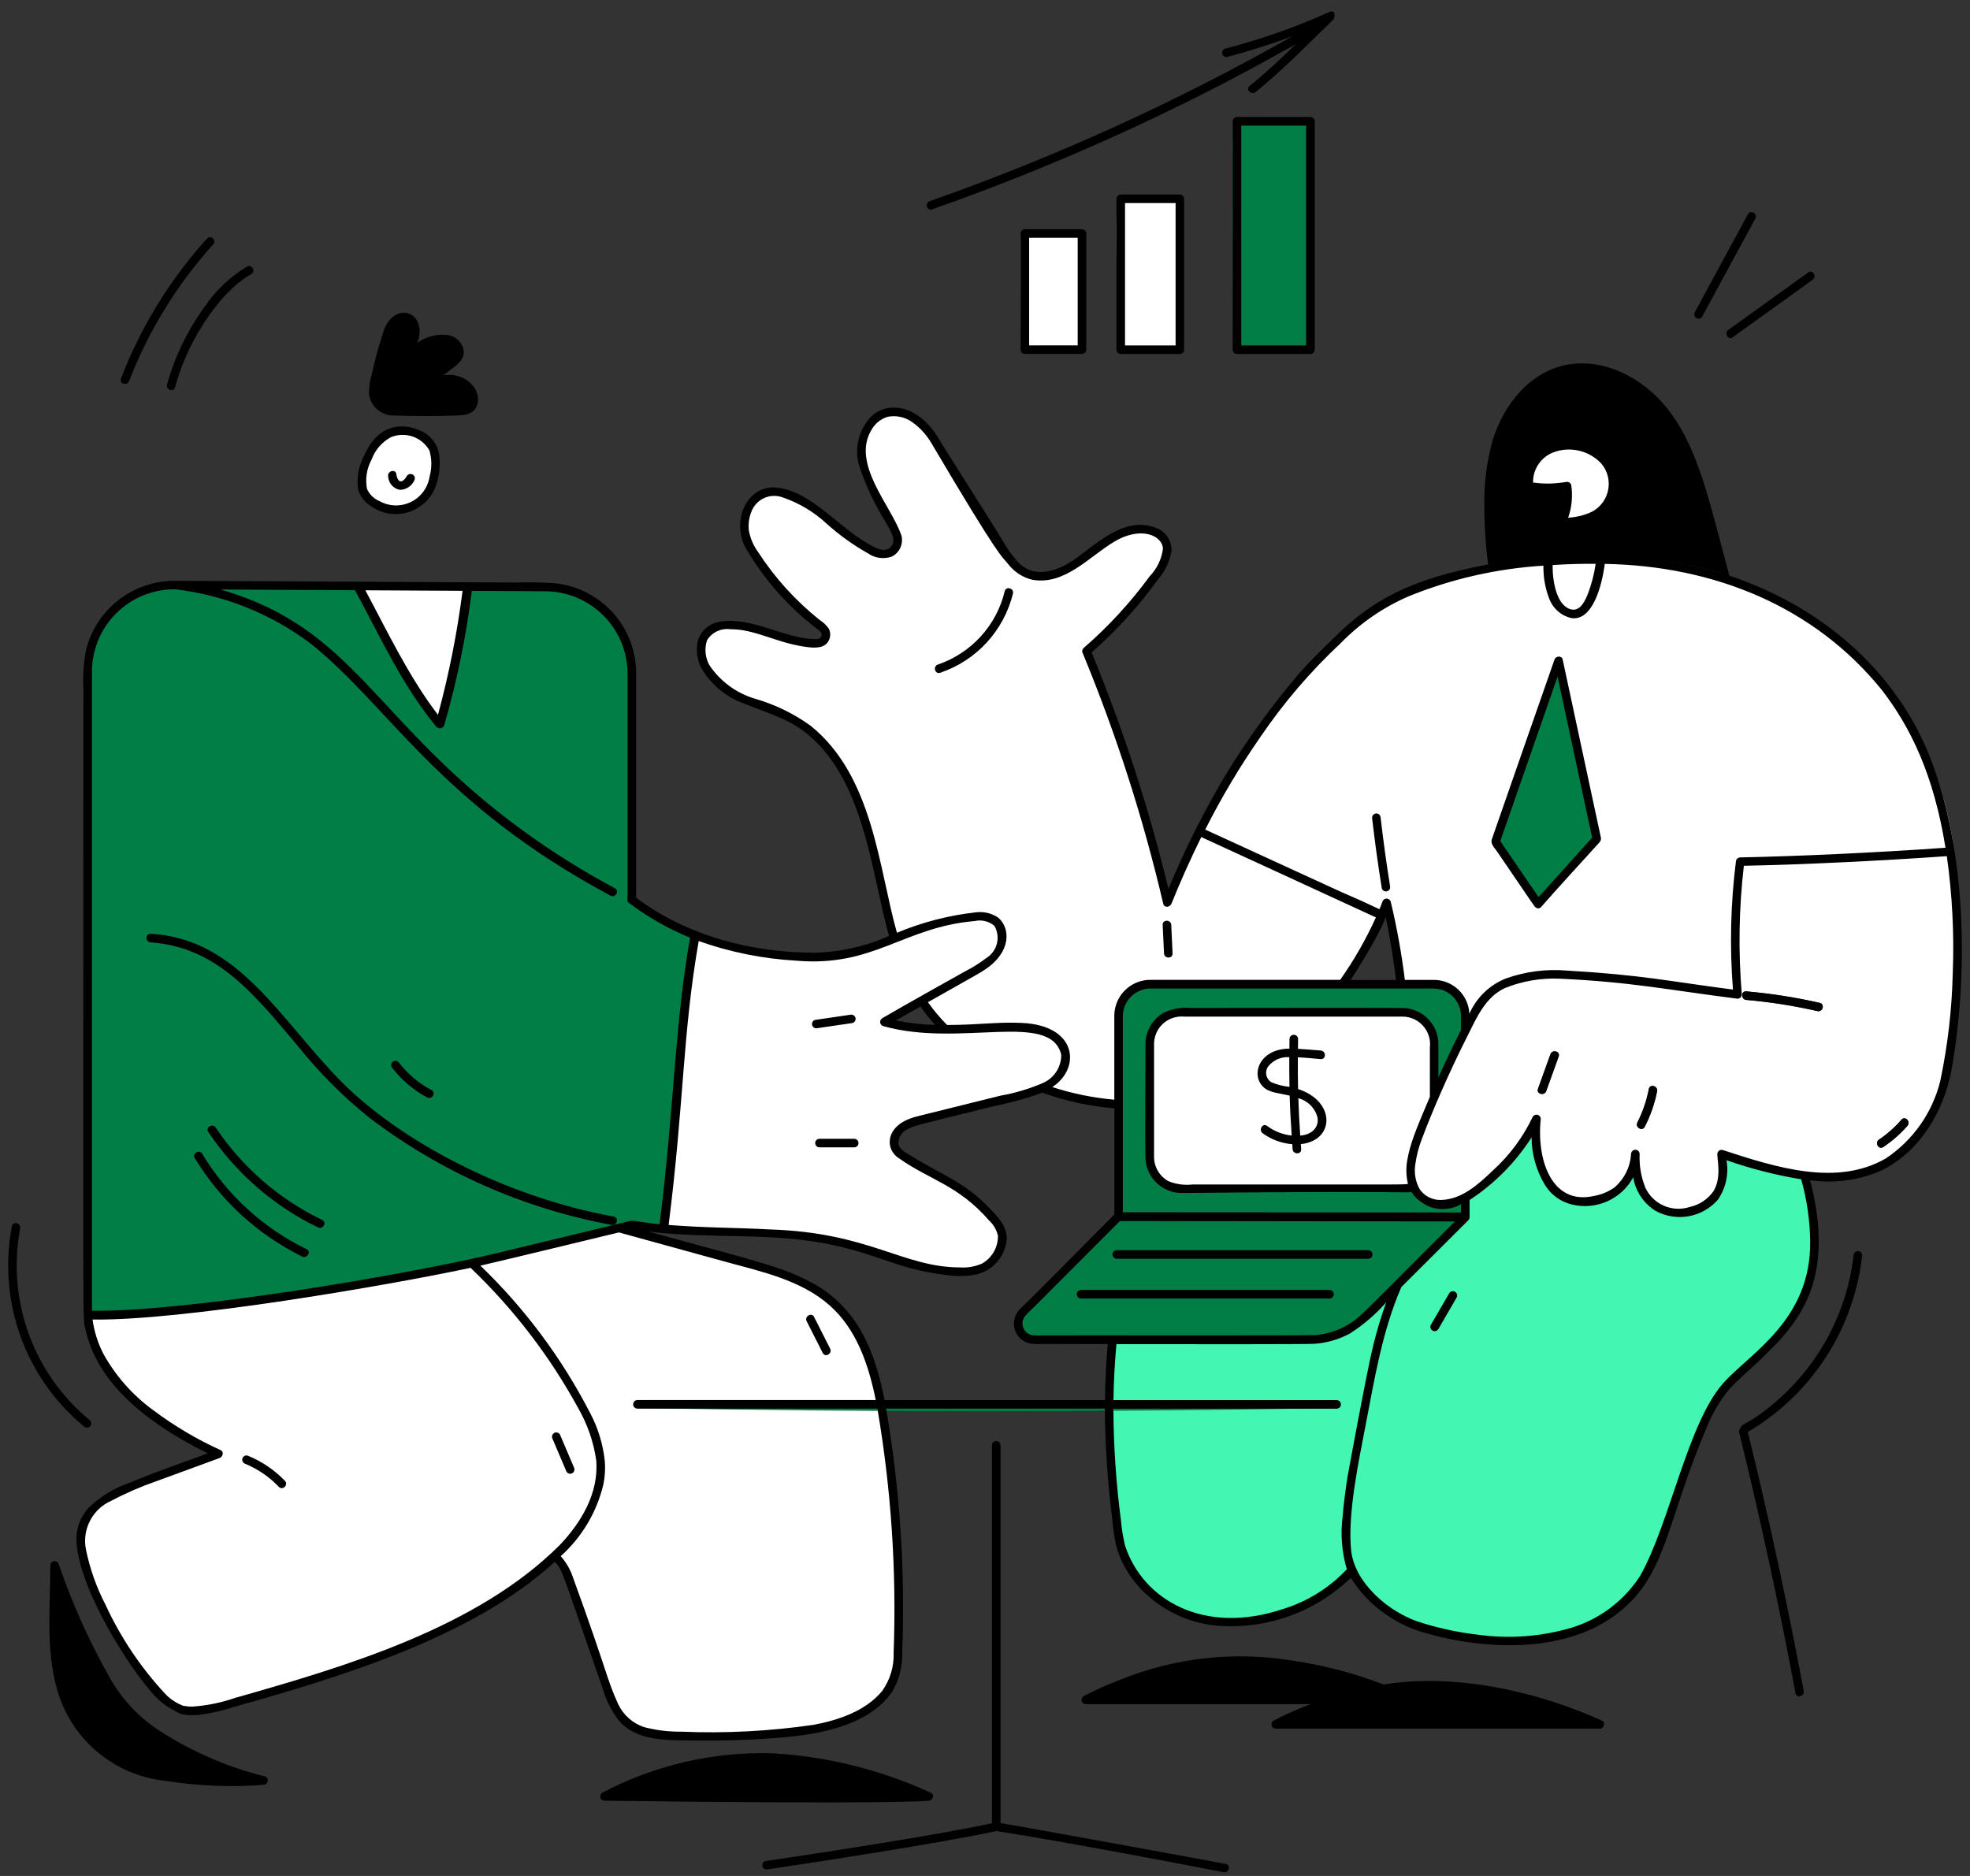
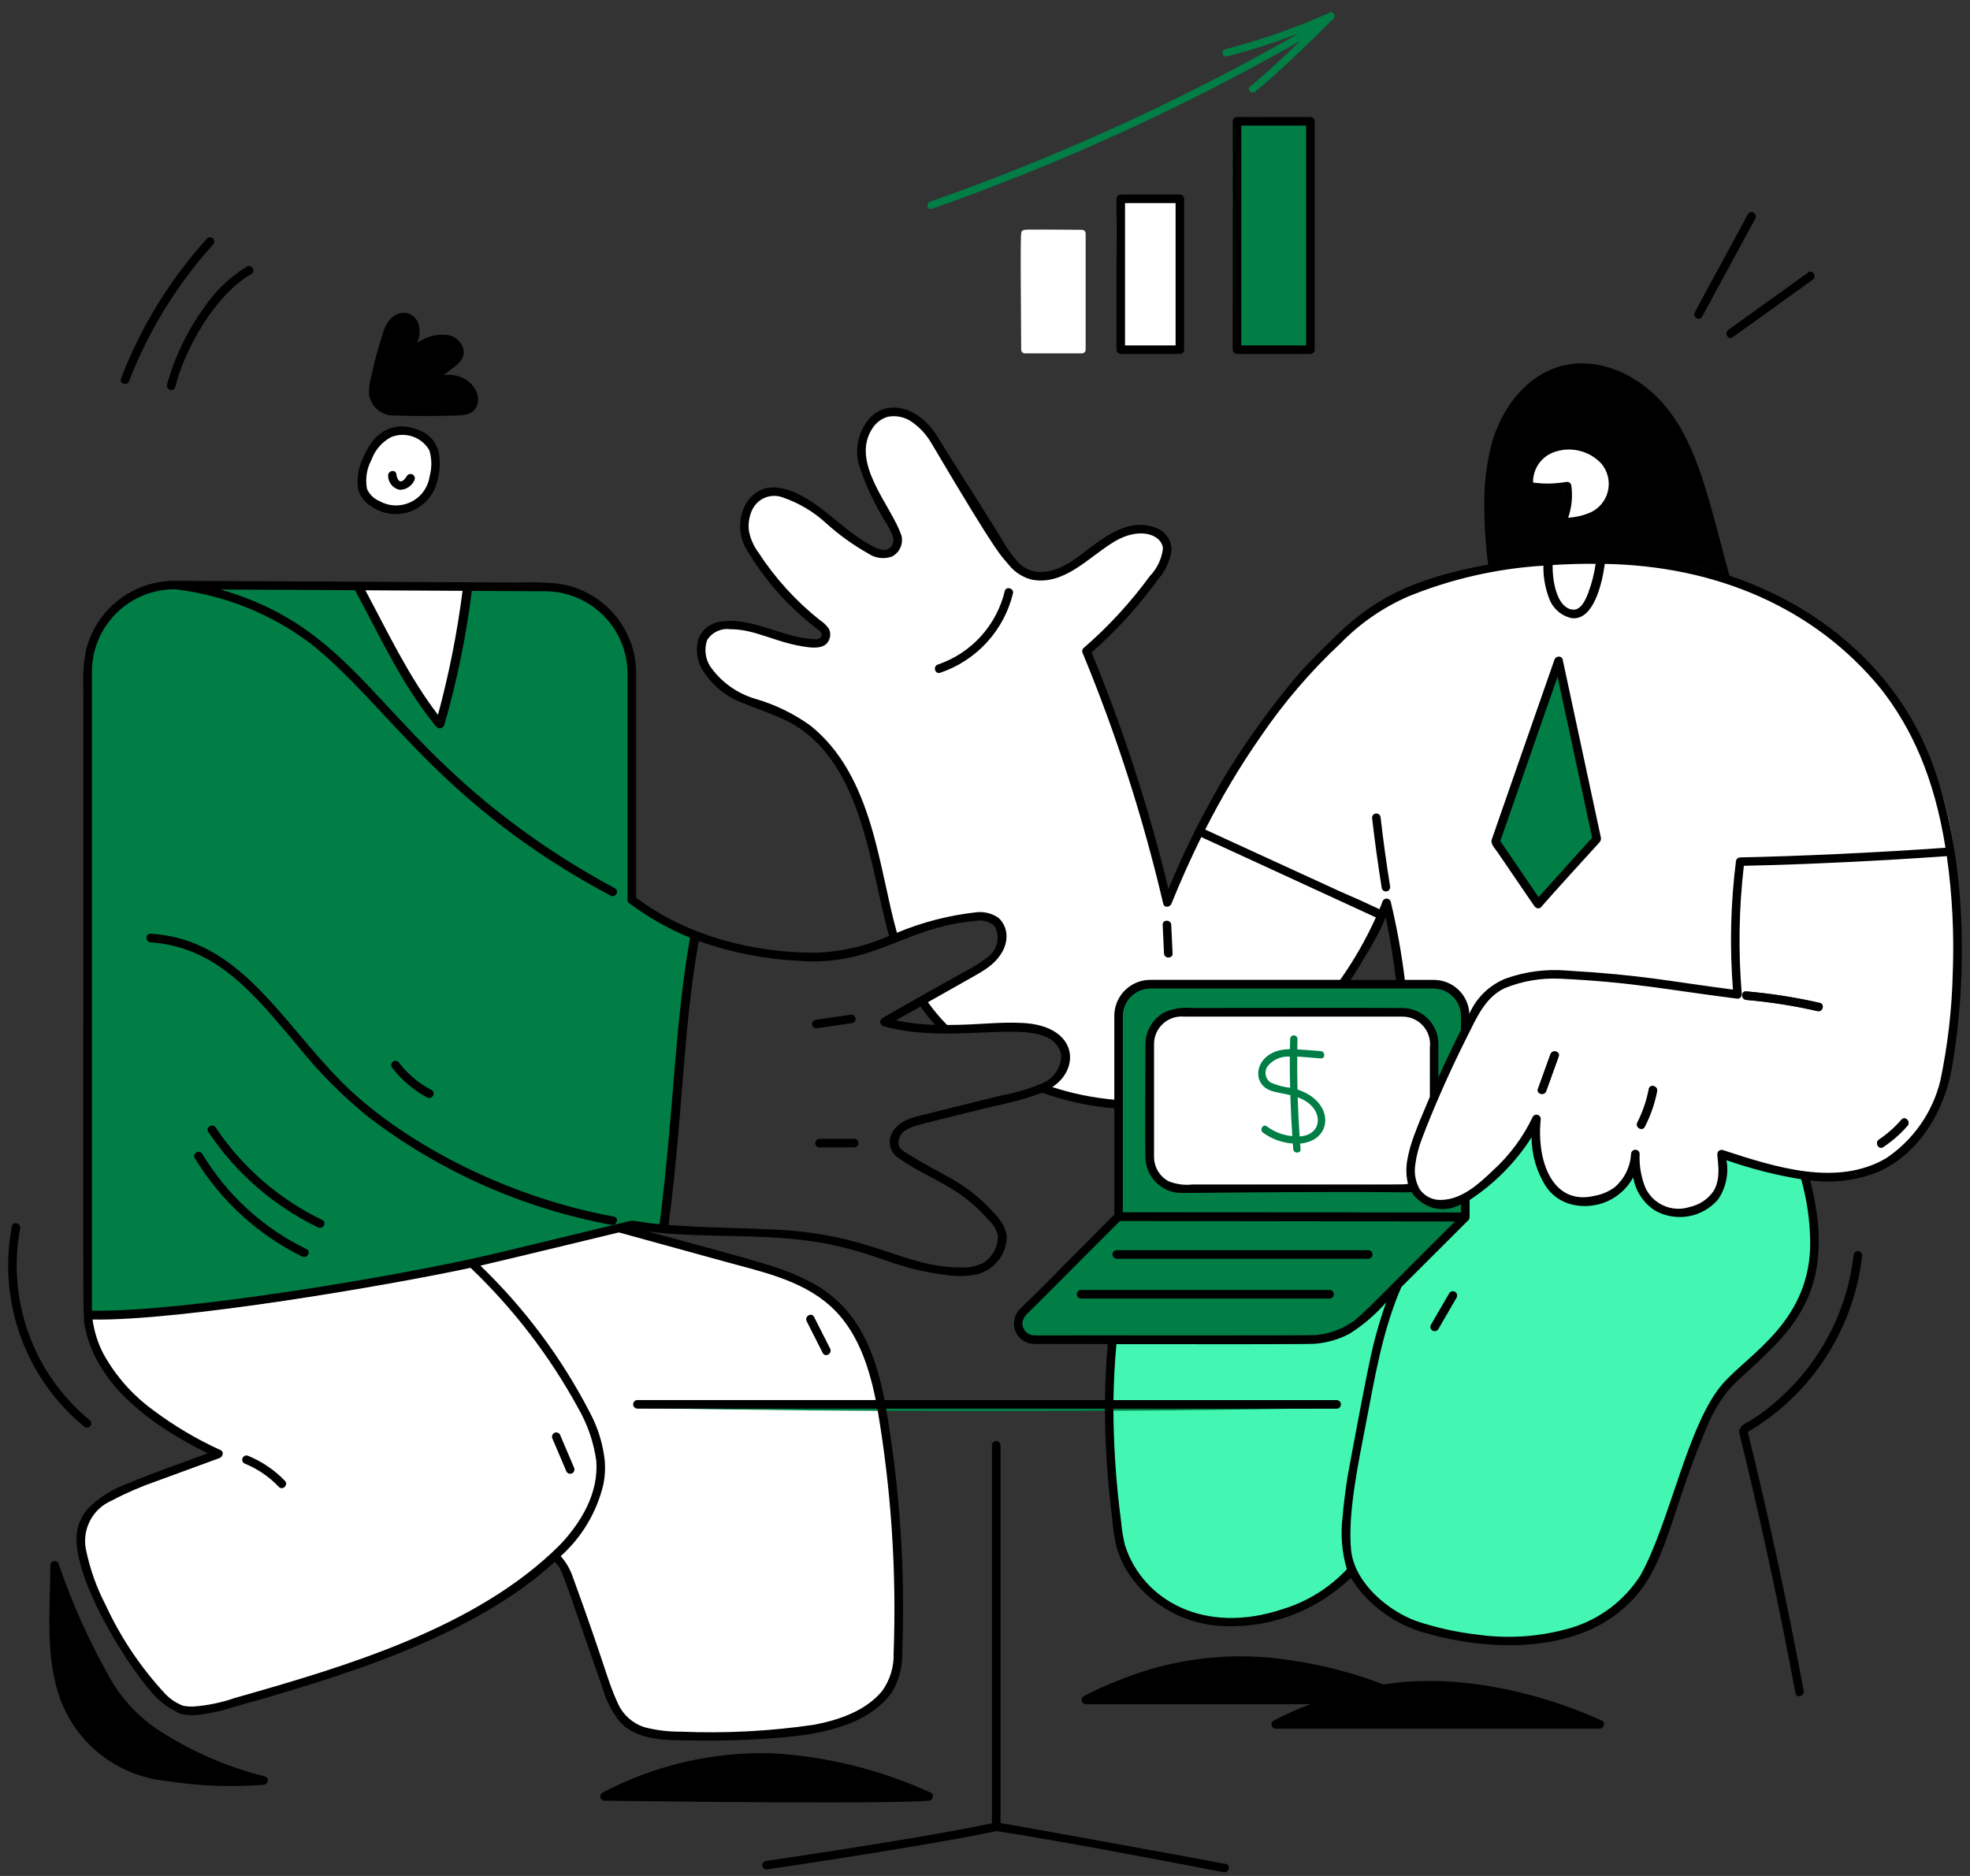
<svg xmlns="http://www.w3.org/2000/svg" width="147" height="140" viewBox="0 0 147 140" fill="none">
  <rect x="0" y="0" width="147" height="140" fill="#333333" stroke="none" />
  <g clip-path="url(#clip0_1124_2338)">
    <path d="M124.275 30.387C122.56 28.294 119.798 26.781 117.036 27.248C114.204 27.727 112.202 30.231 111.435 32.853C110.989 34.438 110.779 36.079 110.811 37.725C110.817 39.209 110.912 40.691 111.097 42.162C113.848 41.655 116.644 41.426 119.441 41.48L119.457 41.483L119.478 41.48C122.712 41.485 125.927 41.993 129.006 42.983C127.598 37.773 126.718 33.368 124.275 30.387ZM120.298 37.536C119.647 38.797 117.938 39.27 116.604 39.23C116.562 39.229 116.521 39.219 116.483 39.2C116.446 39.181 116.413 39.153 116.388 39.12C116.363 39.087 116.345 39.048 116.337 39.007C116.328 38.966 116.329 38.924 116.34 38.883C116.605 38.14 116.73 37.354 116.707 36.566C116.554 36.589 116.396 36.629 116.252 36.643C115.498 36.708 114.739 36.676 113.993 36.549C113.936 36.532 113.885 36.498 113.849 36.45C113.813 36.403 113.793 36.345 113.792 36.285C113.778 35.75 113.875 35.218 114.078 34.723C115.012 32.498 118.468 32.446 119.91 34.165C120.298 34.627 120.542 35.193 120.611 35.792C120.68 36.392 120.571 36.998 120.298 37.536Z" fill="black" />
    <path d="M100.693 99.485C99.879 99.921 98.982 100.177 98.062 100.238C97.713 100.261 87.223 100.251 82.708 100.251C82.582 101.675 82.512 103.103 82.499 104.532H99.754C99.827 104.532 99.897 104.561 99.948 104.612C99.999 104.663 100.028 104.733 100.028 104.806C100.028 104.878 99.999 104.948 99.948 104.999C99.897 105.051 99.827 105.08 99.754 105.08H82.491C82.509 107.824 82.69 110.566 83.032 113.289C83.202 115.062 83.388 116.457 84.797 118.141C88.221 122.229 94.089 122.069 98.551 119.451C99.387 118.972 100.149 118.373 100.813 117.675C100.63 117.349 100.49 117 100.397 116.637C99.998 115.131 100.295 112.824 100.508 111.279C100.519 111.197 102.067 101.002 103.544 97.012C102.715 97.967 101.755 98.8 100.693 99.485Z" fill="#43F7B2" />
    <path d="M47.55 104.532H65.691C65.154 101.832 64.266 99.161 62.277 97.319C60.409 95.589 57.852 94.857 55.397 94.181L46.739 91.797C46.697 91.807 35.837 94.415 35.767 94.431C39.104 97.617 41.882 101.341 43.986 105.447C44.569 106.556 44.943 107.762 45.089 109.006C45.139 109.59 45.107 110.178 44.992 110.753C44.471 112.917 43.284 114.863 41.599 116.317C42.278 116.962 42.281 117.31 45.255 125.847C46.2 128.562 47.025 129.433 50.436 129.545C52.924 129.629 55.416 129.578 57.898 129.392C60.999 129.158 65.118 128.433 66.562 125.655C66.892 124.831 67.049 123.948 67.023 123.06C67.226 117.042 66.815 111.018 65.795 105.083H47.55C47.499 105.078 47.45 105.059 47.409 105.028C47.368 104.997 47.337 104.955 47.318 104.907C47.299 104.859 47.294 104.807 47.304 104.757C47.313 104.706 47.336 104.659 47.371 104.621C47.417 104.57 47.481 104.538 47.55 104.532ZM60.708 98.304L61.906 100.672C62.065 100.987 61.592 101.264 61.433 100.949C61.033 100.159 60.634 99.37 60.235 98.58C60.074 98.264 60.549 97.987 60.708 98.304Z" fill="white" />
    <path d="M135.014 88.034C132.885 87.761 130.793 87.254 128.775 86.521C128.969 87.558 128.746 88.629 128.153 89.501C127.59 90.14 126.826 90.569 125.988 90.717C125.149 90.865 124.285 90.723 123.537 90.316C123.087 90.031 122.705 89.649 122.419 89.199C122.134 88.749 121.951 88.241 121.885 87.712C120.777 90.294 116.802 90.821 115.32 88.406C114.647 87.299 114.303 86.023 114.327 84.727C113.118 86.645 111.512 88.282 109.617 89.527C109.617 90.837 109.652 90.904 109.548 91.013C109.497 91.09 109.698 90.846 104.535 96.024C103.245 98.992 102.523 102.668 101.883 106.238C101.423 108.815 100.072 114.574 101.104 117.024C101.648 118.036 102.388 118.93 103.282 119.654C104.175 120.378 105.203 120.916 106.307 121.238C106.355 121.254 106.398 121.283 106.43 121.322C106.463 121.361 106.484 121.409 106.491 121.459C106.499 121.509 106.492 121.561 106.471 121.607C106.451 121.654 106.418 121.694 106.377 121.723C106.32 121.762 106.252 121.778 106.184 121.768C111.951 123.475 119.435 123.261 122.705 118.208C124.505 115.428 125.161 111.529 127.345 106.437C128.439 103.888 129.289 103.325 131.002 101.756C132.76 100.312 134.146 98.466 135.045 96.376C136.033 93.726 135.719 90.76 135.014 88.034ZM106.815 98.885C107.257 98.093 107.711 97.309 108.18 96.533C108.198 96.502 108.222 96.475 108.25 96.453C108.279 96.431 108.312 96.415 108.347 96.406C108.382 96.397 108.418 96.394 108.454 96.399C108.489 96.404 108.524 96.416 108.555 96.435C108.617 96.472 108.663 96.532 108.681 96.602C108.699 96.672 108.689 96.746 108.653 96.809C108.211 97.6 107.756 98.385 107.289 99.162C107.249 99.217 107.189 99.255 107.123 99.269C107.056 99.283 106.986 99.272 106.927 99.237C106.868 99.203 106.824 99.148 106.804 99.083C106.783 99.018 106.787 98.948 106.815 98.885Z" fill="#43F7B2" />
    <path d="M141.564 52.038C138.084 47.332 133.092 43.965 127.425 42.505C124.828 41.839 122.158 41.494 119.477 41.479L119.456 41.483C119.496 41.487 119.535 41.499 119.57 41.519C119.605 41.539 119.635 41.566 119.659 41.598C119.683 41.631 119.699 41.668 119.707 41.707C119.715 41.747 119.714 41.787 119.704 41.826C119.592 42.856 119.326 43.863 118.914 44.813C118.377 46.032 117.515 46.281 116.809 45.951C115.516 45.346 115.212 43.287 115.256 41.865C115.257 41.798 115.283 41.734 115.328 41.684C115.374 41.635 115.435 41.604 115.502 41.597C115.425 41.584 113.515 41.744 111.626 42.063C105.19 43.147 102.249 44.994 99.63 47.572C95.391 51.722 91.888 56.563 89.272 61.887L89.268 61.901C89.29 61.856 89.327 61.819 89.371 61.795C89.415 61.772 89.466 61.762 89.516 61.767C89.549 61.77 89.582 61.78 89.611 61.796C90.057 62.033 101.842 67.414 103.23 68.081C103.285 68.111 103.326 68.161 103.347 68.22C103.367 68.279 103.366 68.343 103.343 68.401C103.368 68.362 103.387 68.32 103.401 68.276C103.77 69.892 104.008 71.534 104.221 73.178H106.916C107.446 73.165 107.967 73.313 108.411 73.602C108.855 73.891 109.201 74.308 109.404 74.797C109.538 75.122 109.605 75.472 109.602 75.823C109.858 75.199 110.238 74.633 110.717 74.159C111.197 73.684 111.767 73.311 112.393 73.061C113.839 72.556 115.374 72.358 116.901 72.478C124.097 72.989 122.723 73.049 129.358 73.903C129.103 70.682 129.18 67.443 129.587 64.237C129.604 64.18 129.639 64.13 129.686 64.094C129.734 64.057 129.792 64.037 129.851 64.036C132.844 63.995 139.971 63.699 145.549 63.293C145.608 63.293 145.666 63.313 145.714 63.349C145.762 63.385 145.796 63.436 145.813 63.493C145.296 59.399 143.842 55.478 141.564 52.038Z" fill="white" />
    <path d="M119.906 34.168C118.234 32.173 113.72 32.485 113.792 36.287C113.793 36.347 113.813 36.405 113.849 36.453C113.885 36.5 113.936 36.535 113.993 36.551C114.5 36.635 115.013 36.678 115.527 36.682C115.924 36.69 116.32 36.652 116.707 36.569C116.73 37.358 116.605 38.143 116.34 38.886C116.327 38.94 116.33 38.995 116.348 39.047C116.367 39.099 116.399 39.144 116.443 39.178C116.472 39.199 116.505 39.215 116.54 39.224C117.339 39.267 118.137 39.123 118.87 38.804C119.296 38.621 119.672 38.339 119.968 37.982C120.264 37.625 120.471 37.203 120.573 36.751C120.674 36.298 120.667 35.828 120.551 35.379C120.435 34.93 120.214 34.515 119.906 34.167V34.168Z" fill="white" />
    <path d="M45.089 109.006C44.942 107.762 44.569 106.556 43.986 105.447C41.879 101.342 39.1 97.618 35.763 94.43C33.692 94.89 31.17 95.346 29.294 95.689C23.185 96.805 14.957 98.101 8.785 98.382C8.076 98.414 7.31 98.45 6.543 98.42C6.476 98.418 6.412 98.393 6.363 98.348C6.314 98.303 6.282 98.242 6.274 98.176C6.277 98.272 6.286 98.369 6.302 98.464C6.382 99.154 6.555 99.83 6.814 100.474C8.294 104.199 12.011 106.704 15.62 108.465C13.649 109.209 11.646 109.866 9.708 110.694C8.557 111.086 7.507 111.729 6.634 112.575C5.624 113.714 5.6 115.005 5.985 116.481C6.789 119.084 7.972 121.554 9.496 123.812C10.34 125.095 12.003 127.4 13.473 127.862C14.031 127.984 14.608 127.995 15.17 127.894C16.567 127.624 17.947 127.268 19.301 126.829C26.703 124.702 35.956 121.676 41.599 116.318C43.284 114.864 44.471 112.918 44.992 110.754C45.107 110.179 45.139 109.59 45.089 109.006ZM41.747 107.082L42.788 109.527C42.926 109.848 42.453 110.127 42.316 109.804C41.968 108.989 41.622 108.174 41.276 107.358C41.137 107.038 41.61 106.758 41.747 107.082ZM18.467 108.673C19.508 109.096 20.449 109.732 21.229 110.541C21.473 110.795 21.085 111.183 20.841 110.925C20.13 110.18 19.271 109.592 18.32 109.199C17.999 109.069 18.141 108.541 18.467 108.673Z" fill="white" />
    <path d="M103.234 68.081C102.175 67.572 89.773 61.9 89.64 61.811C89.596 61.78 89.543 61.764 89.489 61.766C89.435 61.767 89.382 61.786 89.34 61.82C89.312 61.842 89.288 61.869 89.272 61.901C89.118 62.091 87.825 64.939 87.181 66.486C85.719 60.409 83.788 54.455 81.403 48.678C83.266 47.043 84.939 45.204 86.391 43.195C86.911 42.61 87.252 41.888 87.374 41.115C87.465 39.559 85.609 38.914 84.12 39.362C82.549 39.832 81.393 40.995 80.064 41.88C78.703 42.787 77.055 43.189 75.937 41.986C75.474 41.48 75.074 40.921 74.744 40.319C74.744 40.319 70.741 33.983 69.994 32.734C68.485 30.207 66.146 29.923 64.952 31.215C64.542 31.677 64.253 32.233 64.11 32.834C63.967 33.435 63.974 34.061 64.131 34.658C64.633 36.199 65.325 37.671 66.189 39.041C66.476 39.589 67.082 40.445 66.397 40.943C65.896 41.307 65.19 40.86 64.736 40.604C62.564 39.376 60.62 36.852 58.145 36.453C55.795 36.069 54.594 38.869 55.667 40.841C57.041 43.188 58.855 45.246 61.012 46.903C61.612 47.384 61.412 47.762 60.684 47.736C58.445 47.654 55.912 45.976 53.602 46.467C52.082 46.791 51.697 48.411 52.35 49.779C53.062 51.038 54.207 51.995 55.573 52.472C57.045 53.086 58.587 53.496 59.894 54.449C64.56 57.851 65.041 65.149 66.395 69.871C68.441 68.994 70.601 68.41 72.81 68.136C73.386 68.06 73.971 68.196 74.454 68.52C74.633 68.677 74.779 68.868 74.883 69.083C74.986 69.298 75.046 69.531 75.057 69.769C75.156 71.597 73.247 72.482 71.798 73.299L68.703 75.05C69.062 75.571 69.457 76.066 69.886 76.532C72.685 76.604 74.272 76.302 76.254 76.393C80.54 76.588 80.813 80.16 77.758 81.5C79.511 82.125 81.338 82.52 83.193 82.676V75.818C83.194 75.463 83.266 75.111 83.406 74.784C83.545 74.457 83.749 74.161 84.005 73.915C84.262 73.669 84.565 73.477 84.897 73.35C85.23 73.223 85.584 73.165 85.939 73.178H100.693C101.727 71.696 102.61 70.114 103.33 68.456C103.336 68.438 103.341 68.42 103.345 68.401C103.368 68.343 103.369 68.279 103.349 68.22C103.329 68.161 103.288 68.112 103.234 68.081ZM75.541 44.28C75.215 45.639 74.547 46.892 73.602 47.921C72.658 48.951 71.466 49.723 70.141 50.165C69.805 50.277 69.663 49.748 69.996 49.637C71.23 49.221 72.338 48.497 73.216 47.535C74.094 46.572 74.713 45.402 75.014 44.135C75.095 43.792 75.624 43.938 75.541 44.281V44.28ZM86.903 71.15L86.804 69.02C86.787 68.667 87.335 68.669 87.352 69.02L87.451 71.15C87.465 71.502 86.92 71.501 86.903 71.15Z" fill="white" />
    <path d="M47.423 67.015C47.423 67.015 47.418 51.942 47.423 50.337C47.444 48.665 46.84 47.046 45.73 45.795C44.621 44.545 43.084 43.753 41.422 43.576C40.473 43.505 39.521 43.487 38.57 43.52C36.001 43.559 34.996 43.497 34.906 43.505C34.974 43.51 35.038 43.54 35.085 43.59C35.131 43.64 35.157 43.706 35.157 43.774C34.765 46.987 34.145 50.168 33.3 53.293C33.203 53.638 33.029 54.565 32.609 54.152C30.76 52.326 27.416 45.551 26.493 43.871C26.471 43.831 26.459 43.787 26.459 43.741C26.459 43.696 26.47 43.651 26.491 43.611C26.512 43.571 26.542 43.536 26.58 43.511C26.617 43.485 26.661 43.469 26.706 43.464C26.548 43.449 13.468 43.382 13.102 43.388C17.069 43.853 20.827 45.413 23.957 47.895C29.579 52.56 33.41 59.672 45.859 66.329C46.171 66.495 45.894 66.968 45.583 66.802C42.929 65.382 40.387 63.761 37.982 61.952C28.735 55.006 26.661 49.369 20.059 46.044C17.873 44.922 15.502 44.207 13.061 43.933C12.744 43.9 12.716 43.449 12.978 43.396C11.476 43.4 10.018 43.907 8.838 44.836C7.657 45.765 6.821 47.062 6.464 48.522C6.163 50.094 6.268 46.401 6.268 98.151C6.271 98.223 6.3 98.291 6.351 98.342C6.402 98.393 6.47 98.422 6.542 98.425C7.309 98.454 8.082 98.419 8.784 98.387C14.957 98.106 23.186 96.81 29.293 95.694C35.4 94.577 33.533 94.959 47.189 91.69C47.954 91.852 48.731 91.951 49.513 91.984C49.387 91.962 49.247 91.862 49.266 91.717C50.49 81.914 50.393 76.636 51.623 69.733C51.642 69.666 51.685 69.609 51.745 69.573C51.804 69.537 51.875 69.525 51.943 69.54C50.33 68.906 48.809 68.056 47.423 67.016V67.015ZM29.747 79.346C30.4 80.194 31.229 80.891 32.176 81.388C32.489 81.553 32.211 82.026 31.9 81.861C30.873 81.313 29.977 80.55 29.274 79.623C29.061 79.342 29.536 79.07 29.747 79.346ZM25.533 80.849C29.735 85.04 37.403 89.293 45.794 90.841C46.141 90.904 45.993 91.432 45.648 91.369C39.051 90.191 32.837 87.435 27.535 83.337C22.812 79.626 21.493 76.309 17.387 72.832C15.666 71.342 13.512 70.447 11.242 70.279C10.891 70.256 10.89 69.711 11.242 69.731C17.869 70.091 20.918 76.244 25.533 80.849ZM14.575 86.402C14.388 86.101 14.861 85.827 15.048 86.125C16.904 89.209 19.614 91.687 22.851 93.261C23.17 93.414 22.893 93.881 22.575 93.734C19.261 92.107 16.484 89.562 14.575 86.402ZM16.053 84.17C18.046 87.145 20.799 89.533 24.027 91.085C24.345 91.239 24.067 91.711 23.75 91.558C20.441 89.96 17.62 87.504 15.581 84.446C15.383 84.153 15.858 83.879 16.053 84.17Z" fill="#007E46" />
-     <path d="M79.765 78.549C79.502 76.952 77.64 76.456 76.256 76.393C73.701 76.276 70.296 76.941 66.732 76.163L71.796 73.297C73.273 72.461 75.155 71.604 75.055 69.768C75.044 69.53 74.985 69.296 74.881 69.081C74.778 68.867 74.632 68.675 74.452 68.519C73.969 68.195 73.385 68.058 72.808 68.135C66.93 68.865 65.324 71.121 60.806 71.144C57.785 71.133 54.79 70.587 51.959 69.533H51.942C51.874 69.518 51.803 69.53 51.744 69.566C51.684 69.602 51.641 69.659 51.622 69.725C50.388 76.65 50.501 81.808 49.265 91.71C49.246 91.855 49.386 91.955 49.512 91.977C49.521 91.977 49.53 91.983 49.539 91.984C53.773 92.359 58.114 91.966 62.283 92.895C66.103 93.746 66.943 94.699 70.946 95.147C71.622 95.225 72.307 95.187 72.97 95.034C73.549 94.867 74.061 94.526 74.438 94.056C74.816 93.587 75.038 93.013 75.076 92.412C75.073 91.454 74.343 90.756 73.719 90.115C71.849 88.197 70.511 87.87 68.032 86.341C67.67 86.117 67.089 85.863 66.999 85.398C66.978 85.182 67.02 84.965 67.118 84.771C67.216 84.577 67.367 84.415 67.554 84.304C68.183 83.933 67.861 84.066 74.131 82.507C75.365 82.264 76.578 81.926 77.76 81.498C79.388 80.783 79.93 79.548 79.765 78.549ZM60.834 76.157L63.454 75.774C63.799 75.723 63.946 76.251 63.599 76.302L60.98 76.686C60.635 76.737 60.487 76.207 60.834 76.157ZM61.133 85.031H63.756C63.829 85.031 63.898 85.06 63.95 85.111C64.001 85.162 64.03 85.232 64.03 85.305C64.03 85.377 64.001 85.447 63.95 85.499C63.898 85.55 63.829 85.579 63.756 85.579H61.133C61.077 85.581 61.023 85.566 60.976 85.537C60.929 85.507 60.892 85.463 60.87 85.412C60.856 85.378 60.849 85.342 60.849 85.305C60.849 85.268 60.856 85.231 60.87 85.197C60.885 85.163 60.906 85.132 60.932 85.106C60.958 85.08 60.99 85.06 61.024 85.046C61.059 85.034 61.096 85.028 61.133 85.03V85.031Z" fill="white" />
    <path d="M119.46 41.483C119.383 41.465 117.472 41.446 115.533 41.591C115.461 41.593 115.392 41.623 115.342 41.673C115.291 41.724 115.261 41.793 115.259 41.865C115.222 42.784 115.356 43.703 115.654 44.574C115.768 44.924 115.964 45.241 116.225 45.5C116.487 45.759 116.807 45.951 117.158 46.06C118.03 46.197 118.59 45.556 118.917 44.813C119.329 43.863 119.595 42.856 119.707 41.826C119.716 41.787 119.717 41.746 119.709 41.707C119.701 41.668 119.685 41.63 119.662 41.598C119.639 41.565 119.608 41.538 119.573 41.518C119.538 41.498 119.5 41.486 119.46 41.483Z" fill="white" />
    <path d="M34.907 43.506C34.897 43.506 26.851 43.449 26.709 43.463C26.664 43.467 26.621 43.483 26.583 43.508C26.545 43.534 26.515 43.568 26.493 43.608C26.472 43.649 26.462 43.694 26.462 43.739C26.462 43.784 26.474 43.829 26.496 43.869C27.561 45.81 30.762 52.324 32.613 54.15C32.761 54.297 33.009 54.273 33.128 53.897C33.175 53.75 33.435 52.823 33.64 52.019C34.304 49.303 34.811 46.55 35.158 43.774C35.157 43.706 35.132 43.641 35.085 43.591C35.039 43.541 34.975 43.511 34.907 43.506Z" fill="white" />
    <path d="M105.211 88.636C104.795 88.744 106.081 88.713 88.162 88.713C87.534 88.713 86.933 88.463 86.489 88.019C86.046 87.576 85.796 86.974 85.796 86.347V77.911C85.796 77.6 85.857 77.292 85.975 77.005C86.094 76.718 86.269 76.457 86.489 76.238C86.708 76.018 86.969 75.844 87.256 75.725C87.543 75.606 87.851 75.545 88.162 75.545H104.652C104.963 75.545 105.27 75.606 105.557 75.725C105.844 75.844 106.105 76.018 106.325 76.238C106.545 76.457 106.719 76.718 106.838 77.005C106.957 77.292 107.018 77.6 107.018 77.911V81.234C107.726 79.612 108.769 77.397 109.608 75.823C109.61 75.471 109.543 75.123 109.408 74.798C109.274 74.473 109.076 74.178 108.826 73.931C108.575 73.684 108.278 73.49 107.951 73.361C107.624 73.232 107.274 73.17 106.922 73.178H85.944C85.588 73.164 85.234 73.222 84.901 73.349C84.569 73.476 84.266 73.668 84.009 73.915C83.753 74.161 83.549 74.457 83.409 74.784C83.269 75.111 83.197 75.463 83.197 75.818V90.653C82.995 90.827 77.784 96.141 76.195 97.671C75.248 98.583 75.573 100.422 77.778 100.251C77.778 100.251 97.101 100.301 98.063 100.238C98.984 100.177 99.881 99.921 100.694 99.486C102.121 98.621 101.999 98.514 109.54 91.028C109.654 90.858 109.617 91 109.617 89.527C107.466 90.751 105.776 90.034 105.211 88.636ZM99.222 96.861H80.654C80.582 96.861 80.512 96.832 80.46 96.78C80.409 96.729 80.38 96.659 80.38 96.587C80.38 96.514 80.409 96.444 80.46 96.393C80.512 96.342 80.582 96.313 80.654 96.313H99.222C99.258 96.313 99.294 96.32 99.327 96.334C99.36 96.347 99.39 96.367 99.416 96.393C99.441 96.418 99.462 96.448 99.475 96.482C99.489 96.515 99.496 96.551 99.496 96.587C99.496 96.623 99.489 96.658 99.475 96.692C99.462 96.725 99.441 96.755 99.416 96.781C99.39 96.806 99.36 96.826 99.327 96.84C99.294 96.854 99.258 96.861 99.222 96.861ZM102.114 93.893H83.316C83.243 93.893 83.174 93.864 83.122 93.813C83.071 93.761 83.042 93.692 83.042 93.619C83.042 93.546 83.071 93.477 83.122 93.425C83.174 93.374 83.243 93.345 83.316 93.345H102.114C102.15 93.345 102.185 93.352 102.219 93.366C102.252 93.379 102.282 93.4 102.308 93.425C102.333 93.451 102.353 93.481 102.367 93.514C102.381 93.547 102.388 93.583 102.388 93.619C102.388 93.655 102.381 93.691 102.367 93.724C102.353 93.757 102.333 93.787 102.308 93.813C102.282 93.838 102.252 93.859 102.219 93.872C102.185 93.886 102.15 93.893 102.114 93.893Z" fill="#007E46" />
    <path d="M107.016 77.911C107.016 77.6 106.955 77.292 106.836 77.005C106.717 76.718 106.543 76.457 106.323 76.238C106.104 76.018 105.843 75.844 105.556 75.725C105.268 75.606 104.961 75.545 104.65 75.545H88.161C87.85 75.545 87.542 75.606 87.255 75.725C86.968 75.843 86.707 76.018 86.487 76.237C86.267 76.457 86.093 76.718 85.974 77.005C85.855 77.292 85.794 77.6 85.794 77.911V86.344C85.795 86.813 85.933 87.27 86.193 87.66C86.453 88.049 86.822 88.353 87.254 88.533C87.541 88.652 87.85 88.713 88.161 88.713C105.976 88.713 104.794 88.745 105.21 88.636C104.688 87.373 105.19 85.652 105.704 84.385C106.611 82.149 106.337 82.788 107.016 81.234V77.911Z" fill="white" />
    <path d="M145.812 63.489C145.796 63.432 145.761 63.381 145.713 63.345C145.666 63.309 145.608 63.289 145.548 63.289C139.387 63.737 132.301 63.999 129.85 64.032C129.79 64.033 129.732 64.053 129.685 64.089C129.637 64.125 129.603 64.176 129.586 64.234C129.181 67.441 129.106 70.682 129.363 73.906C122.688 73.046 124.118 72.992 116.906 72.481C115.38 72.36 113.844 72.558 112.398 73.063C111.772 73.313 111.202 73.687 110.722 74.161C110.243 74.636 109.863 75.201 109.607 75.825C108.154 78.608 106.852 81.466 105.705 84.387C105.419 85.089 105.204 85.816 105.061 86.56C104.475 89.641 107.209 91.691 110.815 88.683C112.193 87.565 113.379 86.23 114.326 84.729C114.302 86.024 114.645 87.299 115.317 88.406C116.83 90.872 120.801 90.23 121.882 87.712C121.948 88.241 122.131 88.749 122.417 89.199C122.702 89.649 123.084 90.031 123.534 90.316C124.282 90.723 125.146 90.864 125.985 90.716C126.823 90.568 127.587 90.14 128.15 89.501C128.742 88.629 128.966 87.558 128.772 86.521C130.79 87.254 132.882 87.761 135.011 88.034C136.736 88.276 138.493 88.065 140.112 87.42C143.119 86.149 145.022 82.912 145.572 79.836C146.501 74.433 146.582 68.917 145.812 63.489ZM140.206 85.049C140.829 84.63 141.394 84.13 141.884 83.562C142.154 83.25 142.605 83.704 142.336 84.014C141.807 84.62 141.199 85.154 140.529 85.601C140.185 85.83 139.869 85.277 140.206 85.049ZM135.618 75.459C133.868 75.059 132.094 74.78 130.306 74.624C129.899 74.588 129.896 73.949 130.306 73.985C132.15 74.145 133.982 74.431 135.787 74.842C136.186 74.931 136.018 75.547 135.618 75.456V75.459ZM122.18 83.77C122.581 82.982 122.869 82.141 123.035 81.272C123.111 80.868 123.73 81.042 123.648 81.442C123.467 82.364 123.157 83.256 122.728 84.092C122.544 84.456 121.992 84.132 122.18 83.766V83.77ZM114.763 81.259L115.693 78.678C115.832 78.294 116.449 78.46 116.307 78.848L115.377 81.429C115.24 81.808 114.626 81.644 114.763 81.256V81.259Z" fill="white" />
    <path d="M32.732 33.953C32.529 32.428 30.84 31.689 29.485 31.914C28.936 32.058 28.433 32.34 28.023 32.733C27.614 33.127 27.311 33.618 27.145 34.161C26.798 34.869 26.663 35.663 26.756 36.446C26.819 36.71 26.934 36.959 27.095 37.177C27.256 37.396 27.459 37.58 27.692 37.718C28.197 38.068 28.79 38.269 29.404 38.298C30.018 38.327 30.627 38.182 31.163 37.881C32.508 37.102 32.912 35.315 32.732 33.953ZM30.876 35.822C30.786 36.024 30.64 36.197 30.455 36.319C30.27 36.442 30.055 36.509 29.833 36.512C29.606 36.466 29.401 36.344 29.251 36.168C29.101 35.992 29.014 35.77 29.004 35.539C28.947 35.193 29.475 35.046 29.532 35.393C29.564 35.585 29.627 35.93 29.871 35.968C30.114 36.007 30.299 35.72 30.402 35.546C30.421 35.516 30.446 35.489 30.476 35.468C30.505 35.447 30.538 35.432 30.573 35.424C30.609 35.416 30.645 35.415 30.681 35.421C30.716 35.428 30.75 35.441 30.781 35.46C30.839 35.498 30.881 35.556 30.898 35.623C30.916 35.689 30.908 35.761 30.876 35.822Z" fill="white" />
    <path d="M32.912 28.078C33.966 27.276 34.685 26.881 34.542 26.09C34.471 25.804 34.31 25.547 34.084 25.358C33.858 25.168 33.577 25.055 33.283 25.035C32.484 24.98 31.691 25.213 31.049 25.693C31.072 25.63 31.097 25.569 31.118 25.506C31.452 24.682 31.246 23.617 30.346 23.404C29.434 23.271 28.836 24.046 28.602 24.926C28.272 25.927 27.997 26.945 27.777 27.976C27.639 28.432 27.571 28.907 27.578 29.384C27.627 29.809 27.828 30.203 28.144 30.493C28.46 30.783 28.869 30.95 29.298 30.963C30.881 31.009 32.47 31.024 34.055 30.963C34.598 30.943 35.236 30.909 35.506 30.349C36.075 29.16 34.667 27.694 32.912 28.078Z" fill="black" />
    <path d="M19.745 132.613C16.989 131.911 14.361 130.777 11.959 129.253C10.35 128.231 9.025 126.819 8.107 125.149C6.589 122.468 5.328 119.649 4.34 116.731L4.332 116.718C4.221 116.429 3.779 116.529 3.802 116.803C3.802 120.108 3.402 123.6 4.537 126.777C5.799 130.315 8.785 132.338 12.4 132.858C14.807 133.221 17.246 133.319 19.673 133.149C19.965 133.128 20.063 132.691 19.745 132.613Z" fill="black" />
    <path d="M99.754 105.08C99.79 105.08 99.826 105.073 99.859 105.059C99.893 105.045 99.923 105.025 99.949 105C99.974 104.974 99.994 104.944 100.008 104.911C100.022 104.877 100.029 104.842 100.028 104.806C100.028 104.77 100.021 104.734 100.008 104.701C99.994 104.667 99.974 104.637 99.948 104.612C99.923 104.586 99.893 104.566 99.859 104.552C99.826 104.539 99.79 104.532 99.754 104.532H47.55C47.477 104.532 47.407 104.561 47.356 104.612C47.305 104.663 47.276 104.733 47.276 104.806C47.276 104.878 47.305 104.948 47.356 104.999C47.407 105.051 47.477 105.08 47.55 105.08C64.885 105.393 82.319 105.395 99.754 105.08Z" fill="#007E46" />
    <path d="M91.454 139.148C85.842 138.12 80.227 137.103 74.61 136.099V107.85C74.61 107.778 74.581 107.708 74.53 107.656C74.479 107.605 74.409 107.576 74.336 107.576C74.264 107.576 74.194 107.605 74.143 107.656C74.091 107.708 74.062 107.778 74.062 107.85V136.104C73.089 136.294 69.555 137.117 57.125 138.935C56.778 138.986 56.925 139.514 57.271 139.463C60.127 139.046 70.382 137.476 74.356 136.605C78.868 137.302 87.016 138.842 91.308 139.674C91.653 139.744 91.8 139.216 91.454 139.148Z" fill="#007E46" />
    <path d="M80.737 17.15C76.026 17.116 76.421 17.116 76.282 17.232C76.163 17.39 76.133 16.618 76.201 26.096C76.201 26.168 76.23 26.238 76.281 26.289C76.333 26.34 76.402 26.369 76.474 26.37H80.736C80.808 26.369 80.878 26.34 80.929 26.289C80.98 26.237 81.01 26.168 81.01 26.096V17.426C81.01 17.353 80.981 17.283 80.93 17.232C80.879 17.18 80.809 17.151 80.737 17.149V17.15Z" fill="white" />
    <path d="M88.041 14.563C83.131 14.528 83.572 14.53 83.438 14.644C83.314 14.809 83.27 13.855 83.361 26.096C83.362 26.168 83.391 26.238 83.442 26.289C83.493 26.34 83.562 26.369 83.635 26.37H88.048C88.121 26.369 88.189 26.339 88.241 26.288C88.292 26.237 88.321 26.168 88.322 26.096V14.837C88.321 14.782 88.304 14.729 88.273 14.684C88.242 14.639 88.199 14.604 88.148 14.583C88.114 14.569 88.078 14.563 88.041 14.563Z" fill="white" />
    <path d="M97.783 8.779C91.776 8.736 92.239 8.745 92.11 8.861C91.986 9.026 91.898 7.633 92.034 26.096C92.034 26.168 92.063 26.238 92.115 26.289C92.166 26.34 92.235 26.369 92.308 26.37H97.787C97.859 26.369 97.928 26.339 97.979 26.288C98.03 26.237 98.059 26.168 98.061 26.096V9.053C98.059 8.98 98.03 8.911 97.978 8.86C97.926 8.808 97.856 8.78 97.783 8.779Z" fill="#007E46" />
    <path d="M99.268 0.92C96.731 2.06 94.103 2.984 91.411 3.682C91.343 3.703 91.285 3.749 91.251 3.812C91.216 3.875 91.208 3.948 91.227 4.017C91.246 4.085 91.292 4.144 91.353 4.179C91.415 4.215 91.488 4.226 91.557 4.209C93.39 3.74 95.192 3.159 96.954 2.469C88.166 7.492 78.939 11.705 69.387 15.056C69.057 15.171 69.199 15.702 69.533 15.584C79.046 12.245 88.239 8.056 97.001 3.068C95.798 4.241 94.58 5.4 93.275 6.454C93.001 6.676 93.391 7.061 93.662 6.837C95.418 5.418 97.614 3.268 99.49 1.398C99.537 1.36 99.571 1.307 99.585 1.248C99.599 1.189 99.592 1.127 99.566 1.071C99.541 1.016 99.498 0.971 99.444 0.943C99.389 0.916 99.327 0.907 99.268 0.92Z" fill="#007E46" />
    <path d="M130.945 16.283C131.113 15.976 130.638 15.696 130.471 16.007L126.505 23.326C126.337 23.633 126.812 23.913 126.977 23.602C127.425 22.776 130.78 16.59 130.945 16.283Z" fill="black" />
    <path d="M129.264 25.133L135.233 20.842C135.517 20.637 135.244 20.162 134.957 20.368L128.988 24.66C128.704 24.864 128.977 25.337 129.264 25.133Z" fill="black" />
    <path d="M13.032 28.87C13.707 26.027 16.101 21.884 18.731 20.407C18.789 20.369 18.831 20.309 18.846 20.241C18.862 20.172 18.851 20.1 18.816 20.04C18.78 19.979 18.723 19.934 18.656 19.915C18.588 19.895 18.516 19.902 18.454 19.934C17.192 20.694 16.113 21.722 15.292 22.943C14.026 24.689 13.082 26.647 12.503 28.724C12.426 29.067 12.952 29.214 13.032 28.87Z" fill="black" />
    <path d="M15.874 18.214C16.121 17.961 15.732 17.573 15.49 17.831C12.733 20.893 10.558 24.433 9.07 28.276C8.956 28.61 9.483 28.754 9.598 28.421C11.059 24.669 13.184 21.211 15.874 18.214Z" fill="black" />
    <path d="M16.053 84.17C15.858 83.878 15.383 84.152 15.58 84.446C17.619 87.504 20.44 89.96 23.75 91.558C24.066 91.712 24.345 91.239 24.026 91.085C20.799 89.533 18.046 87.145 16.053 84.17Z" fill="black" />
    <path d="M22.575 93.734C22.893 93.881 23.171 93.411 22.852 93.261C19.615 91.687 16.905 89.208 15.048 86.125C14.861 85.827 14.389 86.101 14.575 86.402C16.484 89.562 19.261 92.107 22.575 93.734Z" fill="black" />
    <path d="M119.35 62.219L116.565 49.239C116.503 48.957 116.119 49.002 116.036 49.239C115.748 50.065 111.475 62.301 111.36 62.667C111.261 62.981 111.59 63.293 111.759 63.537C114.714 67.864 114.531 67.614 114.598 67.661C114.621 67.687 114.649 67.709 114.681 67.723C114.713 67.738 114.748 67.745 114.783 67.745C114.818 67.745 114.853 67.737 114.885 67.723C114.917 67.708 114.946 67.687 114.969 67.661C115.9 66.579 118.775 63.441 119.244 62.921C119.487 62.645 119.434 62.61 119.35 62.219V62.219Z" fill="#007E46" />
    <path d="M30.403 35.542C30.299 35.716 30.113 36.002 29.871 35.964C29.629 35.925 29.564 35.58 29.533 35.388C29.475 35.041 28.947 35.189 29.005 35.534C29.015 35.766 29.101 35.987 29.251 36.164C29.402 36.34 29.607 36.462 29.834 36.508C30.055 36.505 30.271 36.438 30.456 36.315C30.64 36.193 30.786 36.02 30.876 35.818C30.909 35.755 30.917 35.682 30.898 35.614C30.879 35.546 30.834 35.488 30.773 35.452C30.712 35.416 30.639 35.405 30.57 35.422C30.501 35.438 30.441 35.481 30.403 35.54V35.542Z" fill="black" />
    <path d="M69.434 133.828C65.714 132.116 61.706 131.119 57.618 130.89C53.218 130.763 48.859 131.775 44.966 133.828C44.915 133.86 44.877 133.906 44.855 133.962C44.833 134.017 44.83 134.078 44.846 134.135C44.861 134.192 44.895 134.243 44.941 134.279C44.988 134.316 45.045 134.337 45.105 134.338H69.296C69.549 134.338 69.692 133.944 69.434 133.828Z" fill="black" />
    <path d="M119.514 128.451C114.527 126.218 108.688 124.909 103.248 125.757C101.072 124.923 98.812 124.328 96.507 123.984C92.103 123.245 87.58 123.756 83.452 125.461C82.573 125.8 81.713 126.188 80.878 126.624C80.828 126.656 80.79 126.703 80.768 126.758C80.746 126.813 80.743 126.874 80.758 126.931C80.773 126.989 80.806 127.04 80.853 127.078C80.899 127.115 80.957 127.136 81.016 127.138H97.997C96.987 127.514 96 127.953 95.044 128.451C94.993 128.482 94.954 128.529 94.933 128.585C94.911 128.64 94.908 128.701 94.924 128.758C94.94 128.815 94.974 128.866 95.02 128.902C95.067 128.939 95.124 128.96 95.183 128.961H119.378C119.63 128.961 119.774 128.567 119.514 128.451Z" fill="black" />
    <path d="M138.908 93.686C138.945 93.336 138.399 93.339 138.36 93.686C138.06 96.305 137.153 98.816 135.71 101.021C134.268 103.227 132.331 105.066 130.053 106.391C129.981 106.451 129.922 106.527 129.882 106.612C129.841 106.697 129.82 106.79 129.818 106.885C131.327 112.592 132.951 120.604 134.021 126.343C134.086 126.689 134.615 126.542 134.55 126.197C133.339 119.706 131.946 113.251 130.371 106.839C132.721 105.464 134.717 103.559 136.199 101.275C137.682 98.992 138.609 96.393 138.908 93.686Z" fill="#007E46" />
    <path d="M6.296 106.421C6.568 106.64 6.957 106.256 6.68 106.037C4.598 104.332 3.015 102.098 2.096 99.569C1.178 97.04 0.958 94.31 1.461 91.667C1.53 91.323 1 91.175 0.932 91.521C0.405 94.258 0.624 97.085 1.568 99.707C2.512 102.33 4.145 104.649 6.296 106.421Z" fill="#007E46" />
    <path d="M61.432 100.947C61.591 101.262 62.063 100.985 61.905 100.671L60.707 98.302C60.548 97.987 60.075 98.264 60.234 98.579L61.432 100.947Z" fill="white" />
    <path d="M96.818 81.308C96.799 80.492 96.793 79.668 96.799 78.853C97.377 78.879 97.981 78.945 98.555 78.99C98.906 79.017 98.905 78.469 98.555 78.442C97.98 78.397 97.381 78.342 96.805 78.313C96.805 78.053 96.81 77.795 96.816 77.539C96.816 77.503 96.809 77.468 96.796 77.434C96.782 77.401 96.762 77.371 96.736 77.346C96.711 77.32 96.681 77.3 96.647 77.286C96.614 77.272 96.578 77.265 96.542 77.266C96.506 77.265 96.471 77.272 96.437 77.286C96.404 77.3 96.374 77.32 96.349 77.346C96.323 77.371 96.303 77.401 96.289 77.434C96.275 77.468 96.268 77.503 96.269 77.539C96.261 77.785 96.255 78.039 96.252 78.299C94.061 78.299 93.365 80.163 94.279 81.061C94.722 81.498 95.366 81.514 96.283 81.728C96.314 82.782 96.367 83.83 96.43 84.787C95.738 84.725 95.077 84.472 94.521 84.056C94.237 83.847 93.961 84.323 94.244 84.529C94.895 85.002 95.666 85.284 96.469 85.34C96.48 85.481 96.488 85.62 96.499 85.756C96.528 86.104 97.076 86.107 97.047 85.756C97.036 85.619 97.025 85.482 97.015 85.345C99.486 85.119 99.612 82.224 96.818 81.308ZM94.834 80.799C94.733 80.735 94.646 80.65 94.579 80.551C94.512 80.451 94.466 80.338 94.445 80.22C94.424 80.102 94.427 79.98 94.456 79.863C94.484 79.746 94.536 79.637 94.609 79.541C94.809 79.306 95.061 79.121 95.345 79.001C95.629 78.881 95.938 78.83 96.245 78.851C96.241 79.599 96.245 80.385 96.269 81.179C95.775 81.122 95.292 80.994 94.834 80.799ZM96.975 84.807C96.912 83.872 96.864 82.889 96.833 81.891C98.82 82.582 98.803 84.706 96.979 84.807H96.975Z" fill="#007E46" />
    <path d="M102.114 93.345H83.316C83.243 93.345 83.174 93.374 83.122 93.425C83.071 93.477 83.042 93.546 83.042 93.619C83.042 93.692 83.071 93.761 83.122 93.813C83.174 93.864 83.243 93.893 83.316 93.893H102.114C102.186 93.892 102.256 93.863 102.307 93.812C102.358 93.761 102.387 93.691 102.388 93.619C102.388 93.583 102.381 93.547 102.367 93.514C102.353 93.481 102.333 93.451 102.308 93.425C102.282 93.4 102.252 93.379 102.219 93.366C102.186 93.352 102.15 93.345 102.114 93.345Z" fill="white" />
    <path d="M99.221 96.313H80.654C80.585 96.318 80.52 96.349 80.473 96.4C80.426 96.451 80.399 96.517 80.399 96.587C80.399 96.656 80.426 96.723 80.473 96.774C80.52 96.824 80.585 96.856 80.654 96.861H99.221C99.257 96.861 99.293 96.854 99.326 96.84C99.36 96.826 99.39 96.806 99.415 96.781C99.441 96.755 99.461 96.725 99.475 96.692C99.488 96.658 99.495 96.623 99.495 96.587C99.495 96.514 99.466 96.445 99.415 96.393C99.364 96.342 99.294 96.313 99.221 96.313Z" fill="white" />
    <path d="M75.014 44.135C74.713 45.402 74.094 46.572 73.217 47.535C72.339 48.498 71.231 49.221 69.996 49.637C69.663 49.748 69.806 50.277 70.141 50.165C71.466 49.723 72.658 48.951 73.602 47.921C74.547 46.892 75.215 45.639 75.542 44.281C75.624 43.938 75.095 43.792 75.014 44.135Z" fill="white" />
    <path d="M87.451 71.15L87.352 69.02C87.335 68.669 86.788 68.667 86.805 69.02L86.904 71.15C86.92 71.501 87.465 71.502 87.451 71.15Z" fill="white" />
    <path d="M113.98 36.596C114.73 36.724 115.492 36.756 116.25 36.692C116.382 36.679 116.526 36.645 116.668 36.621C116.676 37.388 116.55 38.15 116.294 38.873C116.282 38.92 116.28 38.97 116.29 39.018C116.299 39.066 116.32 39.111 116.349 39.15C116.379 39.189 116.417 39.221 116.46 39.243C116.504 39.265 116.552 39.277 116.601 39.278C117.387 39.304 118.169 39.154 118.891 38.841C119.543 38.558 120.072 38.053 120.383 37.415C120.695 36.777 120.769 36.049 120.591 35.361C120.473 34.906 120.249 34.484 119.937 34.132C118.181 32.082 113.635 32.498 113.745 36.284C113.745 36.355 113.768 36.423 113.811 36.479C113.853 36.535 113.912 36.576 113.98 36.596ZM115.877 33.771C116.491 33.533 117.162 33.483 117.804 33.629C118.447 33.774 119.031 34.108 119.483 34.587C119.727 34.873 119.898 35.213 119.984 35.579C120.069 35.945 120.065 36.326 119.972 36.69C119.88 37.054 119.701 37.391 119.451 37.672C119.202 37.953 118.888 38.169 118.537 38.304C118.05 38.493 117.537 38.606 117.015 38.638C117.288 37.854 117.367 37.015 117.245 36.193C117.226 36.126 117.186 36.067 117.131 36.025C117.075 35.983 117.008 35.959 116.938 35.958C116.5 36.03 116.058 36.074 115.613 36.088C115.207 36.091 114.8 36.065 114.397 36.011C114.387 35.532 114.523 35.061 114.788 34.66C115.052 34.26 115.432 33.95 115.877 33.771Z" fill="black" />
    <path d="M129.042 42.95C127.508 37.272 126.699 33.274 124.306 30.355C122.58 28.248 119.8 26.735 117.022 27.204C114.175 27.686 112.189 30.214 111.386 32.842C110.94 34.43 110.729 36.075 110.761 37.725C110.76 39.197 110.854 40.666 111.045 42.126C105.127 43.215 102.31 44.869 99.597 47.54C98.685 48.438 97.766 49.32 96.917 50.281C94.937 52.611 93.137 55.089 91.533 57.693C89.871 60.463 88.419 63.353 87.19 66.34C85.735 60.319 83.817 54.419 81.454 48.693C83.313 47.062 84.981 45.226 86.427 43.219C86.948 42.625 87.291 41.897 87.415 41.117C87.433 40.758 87.338 40.403 87.145 40.1C86.951 39.798 86.668 39.563 86.336 39.428C83.903 38.39 81.704 40.727 80.038 41.839C78.691 42.736 77.067 43.137 75.965 41.951C75.512 41.443 75.115 40.887 74.78 40.294C74.003 38.979 70.776 33.958 70.031 32.709C68.512 30.171 66.138 29.864 64.916 31.183C64.501 31.651 64.208 32.215 64.063 32.823C63.917 33.432 63.925 34.066 64.083 34.672C64.587 36.215 65.28 37.691 66.146 39.065C66.42 39.587 67.023 40.424 66.369 40.906C65.89 41.26 65.191 40.813 64.758 40.566C62.575 39.331 60.615 36.794 58.156 36.412C55.821 36.013 54.523 38.769 55.624 40.866C56.991 43.222 58.809 45.284 60.975 46.935C61.151 47.077 61.405 47.238 61.282 47.499C61.174 47.73 60.893 47.699 60.679 47.691C58.386 47.597 55.914 45.926 53.584 46.425C53.242 46.494 52.925 46.653 52.663 46.883C52.402 47.114 52.206 47.41 52.096 47.741C51.917 48.432 51.992 49.163 52.306 49.803C53.024 51.072 54.179 52.036 55.555 52.517C57.025 53.131 58.561 53.538 59.866 54.489C64.508 57.87 65.013 65.2 66.336 69.839C64.595 70.624 62.714 71.052 60.805 71.098C56.18 71.098 51.255 69.858 47.468 66.991V50.337C47.49 48.652 46.883 47.02 45.764 45.761C44.645 44.501 43.096 43.705 41.421 43.53C40.472 43.46 39.52 43.442 38.569 43.474C38.459 43.474 13.019 43.336 12.974 43.345C11.464 43.357 10 43.871 8.813 44.805C7.626 45.74 6.784 47.043 6.419 48.509C6.237 49.457 6.171 50.424 6.222 51.388C6.222 101.829 6.15 98.125 6.371 99.175C7.291 103.521 11.528 106.506 15.501 108.459C13.56 109.188 11.588 109.84 9.681 110.654C8.525 111.045 7.472 111.689 6.598 112.54C6.059 113.131 5.745 113.891 5.708 114.689C5.604 117.835 9.024 123.599 11.112 126.053C11.726 126.856 12.532 127.491 13.456 127.9C14.018 128.027 14.6 128.038 15.166 127.933C15.904 127.817 16.633 127.648 17.346 127.427C25.101 125.226 35.191 122.271 41.393 116.564C41.965 117.136 41.789 116.878 44.955 125.964C45.209 126.858 45.632 127.695 46.2 128.431C47.528 129.961 49.831 129.863 51.675 129.889C53.98 129.929 56.285 129.848 58.581 129.644C61.505 129.377 64.867 128.671 66.555 126.284C67.094 125.387 67.361 124.353 67.323 123.308C67.555 117.22 67.152 111.124 66.119 105.119H65.47C66.5 111.139 66.907 117.248 66.682 123.351C66.72 124.375 66.414 125.381 65.814 126.211C64.578 127.695 62.559 128.374 60.724 128.718C57.442 129.198 54.123 129.37 50.81 129.231C49.878 129.241 48.949 129.125 48.048 128.889C47.627 128.746 47.24 128.52 46.909 128.224C46.578 127.928 46.311 127.568 46.123 127.166C45.238 125.218 45.355 124.864 42.747 117.699C42.553 117.122 42.244 116.589 41.84 116.133C43.426 114.71 44.539 112.836 45.028 110.762C45.143 110.183 45.176 109.59 45.127 109.002C44.989 107.748 44.613 106.532 44.018 105.42C41.913 101.342 39.153 97.637 35.846 94.454C37.653 94.041 45.785 92.07 46.183 91.973L54.053 94.141C56.748 94.883 59.738 95.505 61.895 97.408C63.922 99.196 64.811 101.845 65.348 104.483H47.548C47.487 104.486 47.428 104.507 47.378 104.542C47.329 104.578 47.29 104.627 47.267 104.684C47.245 104.74 47.239 104.802 47.25 104.863C47.261 104.923 47.29 104.978 47.332 105.023C47.388 105.083 47.466 105.118 47.548 105.122H82.445C82.463 107.852 82.644 110.578 82.987 113.287C83.036 113.942 83.129 114.594 83.263 115.237C83.945 118.177 86.965 121.005 90.88 121.327C92.693 121.465 94.514 121.217 96.224 120.601C97.934 119.985 99.495 119.014 100.803 117.752C101.458 118.815 102.327 119.729 103.354 120.438C104.21 121.049 105.162 121.514 106.17 121.811C110.667 123.157 116.528 123.382 120.375 120.648C124.402 117.79 124.233 113.799 127.383 106.459C127.778 105.473 128.321 104.553 128.994 103.731C130.391 102.107 133.745 99.994 135.087 96.389C136.065 93.762 135.772 90.812 135.073 88.086C136.786 88.321 138.532 88.106 140.137 87.462C143.254 86.102 145.083 82.823 145.618 79.851C146.875 72.862 146.775 63.558 144.037 56.562C141.416 49.872 135.688 45.173 129.042 42.95ZM111.421 36.769C111.516 34.385 112.013 31.882 113.586 30.006C114.218 29.177 115.066 28.537 116.037 28.156C117.008 27.775 118.065 27.668 119.092 27.847C121.248 28.318 123.133 29.617 124.343 31.463C126.184 34.142 126.875 37.355 128.318 42.721C125.034 41.776 121.625 41.341 118.209 41.43C116.016 41.455 113.828 41.649 111.664 42.009C111.436 40.272 111.355 38.52 111.421 36.769ZM119.066 42.075C118.961 42.815 118.776 43.542 118.515 44.242C118.309 44.77 117.951 45.634 117.253 45.482C116.139 45.24 115.837 43.313 115.855 42.168C116.924 42.098 117.995 42.068 119.066 42.076V42.075ZM60.487 54.16C59.239 53.26 57.846 52.581 56.369 52.153C54.979 51.748 53.773 50.872 52.957 49.675C52.79 49.391 52.687 49.074 52.653 48.746C52.619 48.418 52.657 48.087 52.762 47.775C52.94 47.488 53.196 47.258 53.5 47.114C53.805 46.969 54.144 46.914 54.479 46.958C56.426 46.94 58.008 48.05 60.405 48.311C60.985 48.363 61.633 48.34 61.881 47.715C61.932 47.586 61.955 47.448 61.949 47.309C61.942 47.171 61.906 47.036 61.842 46.912C61.657 46.652 61.422 46.429 61.152 46.258C59.374 44.839 57.835 43.143 56.595 41.236C56.236 40.755 55.992 40.198 55.883 39.608C55.822 39.126 55.887 38.636 56.07 38.186C56.239 37.736 56.579 37.37 57.017 37.17C57.455 36.97 57.954 36.952 58.405 37.12C59.616 37.535 60.727 38.197 61.667 39.066C62.62 39.926 63.667 40.678 64.787 41.307C65.042 41.482 65.335 41.594 65.642 41.634C65.948 41.674 66.26 41.641 66.552 41.537C66.828 41.397 67.05 41.167 67.18 40.885C67.31 40.604 67.342 40.287 67.27 39.985C66.555 37.784 63.413 34.555 65.087 31.985C65.353 31.556 65.77 31.24 66.255 31.101C66.566 31.042 66.885 31.047 67.194 31.114C67.502 31.181 67.794 31.31 68.052 31.492C68.652 31.914 69.152 32.462 69.516 33.099C74.768 41.989 74.71 41.439 75.271 42.147C75.717 42.708 76.338 43.103 77.036 43.268C79.447 43.686 81.217 41.589 83.136 40.429C85.108 39.24 86.742 39.944 86.777 40.958C86.677 41.727 86.332 42.444 85.793 43.001C84.352 44.972 82.693 46.774 80.847 48.372C80.806 48.41 80.777 48.46 80.763 48.514C80.748 48.568 80.749 48.625 80.764 48.679C83.282 54.758 85.3 61.033 86.799 67.441C86.876 67.778 87.308 67.709 87.413 67.441C88.093 65.757 88.835 64.099 89.638 62.469C89.715 62.503 102.205 68.245 102.668 68.465C101.929 70.099 101.037 71.66 100.002 73.125H85.941C85.228 73.099 84.534 73.355 84.01 73.84C83.487 74.325 83.177 74.997 83.15 75.71V82.069C81.576 81.929 80.022 81.613 78.519 81.126C80.648 79.757 80.437 76.53 76.258 76.339C74.376 76.253 73.221 76.483 70.672 76.493C70.149 75.967 69.671 75.398 69.243 74.793C73.1 72.613 73.051 72.656 73.508 72.351C75.465 71.047 75.413 69.282 74.486 68.48C73.994 68.148 73.398 68.009 72.81 68.087C70.787 68.313 68.807 68.826 66.929 69.61C65.558 64.781 65.174 57.937 60.487 54.16ZM104.645 75.225C103.08 75.208 88.934 75.225 88.934 75.225C88.211 75.149 87.481 75.273 86.822 75.582C86.415 75.82 86.076 76.16 85.84 76.568C85.604 76.976 85.478 77.439 85.475 77.911C85.475 77.911 85.438 85.727 85.475 86.472C85.513 87.182 85.829 87.848 86.355 88.327C86.881 88.806 87.574 89.058 88.284 89.03C106.085 88.853 104.817 89.068 105.306 88.94C105.687 89.543 106.285 89.976 106.976 90.15C107.668 90.323 108.399 90.223 109.019 89.87V90.484C109.019 90.484 84.029 90.465 83.784 90.469V75.818C83.791 75.276 84.01 74.758 84.394 74.376C84.779 73.993 85.298 73.776 85.84 73.772H106.623C106.94 73.754 107.257 73.784 107.566 73.859C107.994 73.993 108.367 74.263 108.629 74.627C108.891 74.992 109.028 75.431 109.019 75.88V76.867C108.427 78.035 107.868 79.219 107.331 80.413V78.048C107.355 77.501 107.212 76.959 106.921 76.494C106.631 76.03 106.206 75.665 105.703 75.447C105.369 75.302 105.009 75.227 104.645 75.225ZM105.061 88.346C104.715 88.418 105.579 88.395 88.998 88.394C88.387 88.466 87.767 88.384 87.197 88.154C86.868 87.976 86.595 87.713 86.404 87.392C86.214 87.071 86.113 86.704 86.114 86.331V77.914C86.115 77.482 86.251 77.061 86.504 76.711C86.757 76.361 87.114 76.099 87.523 75.963C87.796 75.872 88.084 75.84 88.369 75.868H104.641C104.933 75.865 105.222 75.926 105.488 76.044C105.755 76.163 105.993 76.337 106.187 76.555C106.382 76.772 106.528 77.029 106.616 77.307C106.704 77.585 106.731 77.879 106.696 78.169V81.852C105.54 84.558 105.217 85.431 105.015 86.552C104.905 87.145 104.92 87.755 105.061 88.342V88.346ZM100.779 73.136C101.469 72.115 103.234 69.185 103.387 68.421C103.734 69.976 103.967 71.555 104.172 73.136H100.779ZM69.773 76.486C68.792 76.463 67.815 76.35 66.854 76.15L68.687 75.113C69.019 75.593 69.382 76.051 69.773 76.483V76.486ZM59.435 71.695C65.209 72.188 67.433 69.187 72.734 68.736C72.99 68.677 73.255 68.68 73.51 68.742C73.765 68.804 74.001 68.924 74.201 69.094C74.434 69.496 74.501 69.974 74.386 70.424C74.271 70.875 73.984 71.263 73.588 71.505C73.079 71.891 72.536 72.23 71.966 72.518C71.966 72.518 67.177 75.192 65.828 75.991C65.776 76.024 65.734 76.072 65.707 76.128C65.681 76.184 65.671 76.246 65.679 76.308C65.686 76.37 65.712 76.428 65.752 76.475C65.792 76.523 65.845 76.558 65.905 76.576C71.629 78.201 78.383 75.409 79.189 78.707C79.195 79.165 79.064 79.614 78.811 79.995C78.557 80.376 78.195 80.672 77.771 80.843C76.776 81.267 75.736 81.576 74.672 81.764C67.785 83.476 68.415 83.305 68.024 83.436C66.048 84.099 66.011 85.807 67.123 86.469C69.386 88.066 71.481 88.426 73.788 91.065C74.124 91.373 74.36 91.774 74.466 92.216C74.473 92.635 74.369 93.047 74.163 93.411C73.957 93.775 73.658 94.078 73.297 94.288C72.781 94.52 72.216 94.623 71.651 94.586C67.354 94.578 64.91 91.992 57.476 91.752C54.776 91.607 52.65 91.636 49.892 91.417C51.057 82.18 50.924 77.197 52.136 70.229C54.487 71.063 56.945 71.556 59.435 71.695ZM34.516 44.092C34.117 47.215 33.504 50.307 32.681 53.347C30.483 50.474 28.865 47.041 27.263 44.053L34.516 44.092ZM43.143 105.083C43.84 106.292 44.299 107.623 44.494 109.006C44.677 111.423 43.392 113.591 41.782 115.291C35.593 121.488 25.782 124.371 17.518 126.719C16.505 127.069 15.451 127.284 14.382 127.359C14.147 127.364 13.911 127.345 13.68 127.303C13.176 127.115 12.721 126.817 12.348 126.43C10.515 124.462 9.007 122.216 7.88 119.774C7.203 118.474 6.71 117.086 6.416 115.651C6.265 114.912 6.374 114.143 6.725 113.475C7.075 112.807 7.645 112.281 8.339 111.985C9.412 111.418 10.527 110.934 11.674 110.538C12.648 110.17 15.8 109.038 16.392 108.808C16.618 108.719 16.742 108.352 16.468 108.223C14.688 107.415 13 106.415 11.436 105.241C9.903 104.128 8.633 102.691 7.715 101.034C7.301 100.233 7.028 99.368 6.907 98.475C13.55 98.582 29.066 95.913 35.115 94.616C38.314 97.671 41.022 101.201 43.143 105.083ZM46.917 91.141C46.526 91.237 38.229 93.251 36.684 93.612C29.701 95.242 13.788 97.92 6.861 97.817V50.228C6.848 49.408 7 48.594 7.306 47.833C7.613 47.072 8.068 46.38 8.646 45.798C9.223 45.216 9.911 44.755 10.669 44.442C11.428 44.129 12.241 43.971 13.061 43.977C16.716 44.403 20.193 45.789 23.138 47.996C29.024 52.669 32.735 59.985 45.559 66.84C45.922 67.033 46.245 66.481 45.882 66.287C43.5 65.015 41.209 63.579 39.025 61.991C27.878 53.872 26.573 46.917 16.452 43.994L26.49 44.047C28.452 47.674 29.926 50.953 32.383 54.022C32.512 54.183 32.613 54.36 32.843 54.349C32.913 54.347 32.98 54.323 33.035 54.281C33.09 54.239 33.13 54.181 33.15 54.115C34.099 50.835 34.786 47.485 35.205 44.097L40.621 44.126C41.431 44.12 42.233 44.274 42.983 44.578C43.733 44.883 44.416 45.332 44.992 45.9C45.569 46.468 46.028 47.145 46.343 47.89C46.658 48.636 46.823 49.436 46.828 50.245V67.096C46.81 67.149 46.81 67.208 46.83 67.261C46.849 67.314 46.886 67.359 46.934 67.388C48.337 68.441 49.868 69.312 51.49 69.979C50.313 76.76 50.339 82.395 49.218 91.36C47.505 91.195 47.293 91.027 46.917 91.141V91.141ZM82.453 104.486H66.004C65.29 100.826 64.009 97.683 60.786 95.838C58.505 94.594 57.244 94.327 48.366 91.909C53.072 92.484 57.74 91.929 62.274 92.941C66.01 93.774 67.021 94.754 70.95 95.194C71.63 95.269 72.318 95.231 72.985 95.08C73.573 94.911 74.095 94.564 74.478 94.087C74.862 93.61 75.088 93.026 75.125 92.415C75.121 91.443 74.389 90.734 73.755 90.085C71.913 88.186 70.431 87.766 68.059 86.303C67.71 86.088 67.131 85.838 67.047 85.388C67.03 85.182 67.071 84.974 67.166 84.79C67.261 84.605 67.406 84.451 67.584 84.346C68.212 83.981 68.006 84.081 74.151 82.554C75.38 82.31 76.59 81.974 77.769 81.548C79.507 82.168 81.317 82.56 83.155 82.717V90.636C82.84 90.926 77.908 95.958 76.167 97.639C75.964 97.82 75.813 98.053 75.73 98.312C75.647 98.572 75.635 98.849 75.695 99.115C75.756 99.381 75.886 99.625 76.074 99.824C76.261 100.022 76.498 100.166 76.759 100.242C77.096 100.305 77.44 100.323 77.782 100.297L82.663 100.307C82.526 101.756 82.476 103.047 82.453 104.486ZM77.198 99.658C76.963 99.661 76.736 99.572 76.567 99.409C76.398 99.246 76.301 99.023 76.295 98.788C76.286 98.278 76.645 98.057 77.151 97.55L83.567 91.123C86.881 91.123 106.941 91.154 108.571 91.155C101.247 98.435 101.537 98.354 100.263 99.04C99.621 99.365 98.923 99.566 98.206 99.633C97.681 99.68 80.982 99.645 77.198 99.658ZM100.548 110.229C100.433 110.944 100.245 112.367 100.186 113.18C100.017 114.497 100.125 115.836 100.502 117.109C99.196 118.503 97.547 119.528 95.72 120.083C89.824 122.057 85.251 119.384 83.946 115.326C83.802 114.727 83.703 114.119 83.65 113.506C83.284 110.728 83.093 107.93 83.08 105.128H99.754C99.836 105.124 99.913 105.089 99.97 105.03C100.027 104.97 100.058 104.891 100.058 104.809C100.059 104.726 100.027 104.647 99.97 104.587C99.914 104.528 99.836 104.492 99.754 104.489H83.085C83.106 103.093 83.18 101.7 83.306 100.311C89.097 100.32 97.436 100.327 98.06 100.286C98.989 100.225 99.893 99.966 100.713 99.527C101.728 98.882 102.645 98.095 103.436 97.19C103.056 98.258 102.73 99.344 102.46 100.445C102 102.294 100.56 110.153 100.548 110.229ZM135.075 92.607C135.156 98.562 130.524 101.011 128.553 103.263C125.914 106.283 124.61 113.665 122.389 117.6C121.196 119.453 119.386 120.825 117.279 121.471C114.996 122.146 112.594 122.323 110.237 121.989C108.69 121.81 107.166 121.471 105.688 120.979C103.601 120.219 101.135 118.196 100.825 115.761C100.534 113.032 101.371 109.113 101.921 106.252C102.587 102.799 103.154 99.301 104.567 96.053C105.477 95.141 108.807 91.814 109.564 91.065C109.69 90.873 109.657 91.093 109.657 89.557C111.515 88.344 113.093 86.748 114.286 84.877C114.289 86.129 114.634 87.356 115.283 88.428C115.507 88.795 115.802 89.114 116.151 89.366C116.499 89.618 116.895 89.797 117.314 89.895C118.191 90.104 119.113 90.019 119.937 89.651C120.761 89.283 121.44 88.654 121.87 87.861C121.953 88.369 122.142 88.854 122.426 89.284C122.71 89.713 123.082 90.078 123.516 90.353C124.272 90.771 125.147 90.917 125.997 90.768C126.847 90.618 127.62 90.182 128.188 89.532C128.781 88.671 129.011 87.613 128.829 86.584C130.642 87.219 132.506 87.696 134.402 88.008C134.825 89.505 135.052 91.051 135.075 92.607H135.075ZM145.714 72.6C145.652 75.31 145.341 78.009 144.784 80.661C144.202 83.031 142.752 85.096 140.722 86.449C137.076 88.562 132.563 87.139 128.547 85.823C128.465 85.802 128.377 85.814 128.303 85.856C128.267 85.877 128.235 85.905 128.209 85.939C128.184 85.973 128.165 86.012 128.155 86.053C128.078 86.34 128.517 87.805 127.868 88.882C127.449 89.49 126.814 89.916 126.091 90.073C125.459 90.28 124.773 90.249 124.163 89.984C123.552 89.72 123.06 89.242 122.778 88.639C122.454 87.836 122.308 86.972 122.349 86.107C122.346 86.046 122.326 85.987 122.291 85.936C122.255 85.886 122.206 85.847 122.149 85.824C122.091 85.802 122.029 85.796 121.969 85.808C121.908 85.82 121.853 85.849 121.809 85.892C121.749 85.948 121.713 86.025 121.71 86.107C121.683 86.581 121.563 87.044 121.356 87.47C121.149 87.896 120.859 88.277 120.504 88.591C120.042 88.93 119.506 89.156 118.941 89.252C115.825 89.964 114.639 86.62 114.971 83.497C114.969 83.428 114.945 83.362 114.902 83.307C114.859 83.253 114.8 83.214 114.734 83.196C114.667 83.178 114.596 83.182 114.532 83.207C114.468 83.233 114.413 83.278 114.376 83.336C113.659 84.853 112.65 86.215 111.407 87.343C110.366 88.34 109.094 89.511 107.56 89.548C107.245 89.565 106.93 89.501 106.645 89.361C106.361 89.222 106.118 89.012 105.938 88.752C105.628 88.204 105.511 87.568 105.603 86.945C105.691 86.262 105.863 85.592 106.116 84.95C106.89 82.897 108.111 80.068 109.486 77.343C110.169 75.985 110.824 74.422 112.283 73.744C113.59 73.213 114.997 72.972 116.407 73.038C121.815 73.292 124.423 73.871 129.654 74.532C129.739 74.531 129.82 74.498 129.88 74.438C129.939 74.378 129.973 74.296 129.973 74.212C129.703 71.015 129.754 67.799 130.126 64.613C134.995 64.507 140.433 64.233 145.271 63.894C145.677 66.777 145.826 69.691 145.714 72.6ZM129.849 63.987C129.78 63.987 129.713 64.01 129.657 64.052C129.602 64.093 129.562 64.151 129.542 64.217C129.137 67.412 129.059 70.639 129.312 73.85C124.413 73.216 122.603 72.765 116.904 72.431C115.373 72.304 113.832 72.503 112.383 73.016C111.157 73.498 110.171 74.448 109.644 75.656C109.611 74.962 109.308 74.308 108.798 73.835C108.288 73.362 107.613 73.109 106.918 73.129H104.829C104.588 71.162 104.235 69.21 103.773 67.282C103.752 67.218 103.711 67.161 103.656 67.121C103.601 67.08 103.535 67.058 103.466 67.058C103.398 67.058 103.332 67.08 103.276 67.12C103.221 67.16 103.18 67.217 103.159 67.282C103.094 67.476 103.011 67.665 102.935 67.853C101.981 67.398 101.017 66.963 100.044 66.549C100.044 66.549 90.003 61.941 89.933 61.91C91.142 59.512 92.518 57.202 94.052 54.997C95.783 52.447 97.794 50.098 100.047 47.994C101.482 46.521 103.189 45.34 105.075 44.517C108.292 43.205 111.702 42.428 115.169 42.215C115.151 43.074 115.305 43.927 115.621 44.726C115.762 45.081 115.989 45.396 116.282 45.642C116.574 45.888 116.924 46.057 117.298 46.134C118.871 46.308 119.548 43.648 119.745 42.082C127.892 42.225 135.362 45.245 140.407 51.475C142.598 54.303 144.312 57.897 145.171 63.264C139.893 63.643 134.084 63.901 129.849 63.987Z" fill="black" />
    <path d="M45.806 90.796C37.414 89.253 29.813 85.042 25.564 80.816C20.927 76.174 17.873 70.059 11.242 69.685C10.831 69.663 10.831 70.299 11.242 70.325C16.229 70.687 18.983 74.23 22.208 78.043C23.779 80.006 25.556 81.794 27.51 83.376C32.838 87.439 39.047 90.192 45.636 91.412C46.038 91.487 46.21 90.871 45.805 90.796H45.806Z" fill="black" />
    <path d="M31.483 32.194C29.718 31.329 27.968 31.964 27.1 34.146C26.751 34.862 26.616 35.664 26.711 36.455C26.776 36.726 26.893 36.98 27.058 37.205C27.222 37.429 27.43 37.617 27.669 37.76C28.07 38.051 28.534 38.244 29.023 38.324C29.512 38.404 30.013 38.368 30.486 38.22C30.959 38.071 31.391 37.814 31.747 37.469C32.102 37.123 32.372 36.7 32.535 36.231C32.789 35.5 32.872 34.719 32.776 33.95C32.721 33.574 32.574 33.217 32.349 32.911C32.123 32.604 31.826 32.358 31.483 32.194ZM32.058 35.555C31.998 35.961 31.84 36.346 31.599 36.677C31.357 37.009 31.039 37.277 30.671 37.458C30.303 37.639 29.896 37.728 29.486 37.717C29.076 37.707 28.674 37.596 28.316 37.396C27.902 37.225 27.57 36.901 27.387 36.492C27.243 35.75 27.361 34.981 27.72 34.316C27.979 33.587 28.501 32.983 29.184 32.621C29.698 32.413 30.271 32.398 30.796 32.579C31.32 32.76 31.761 33.125 32.038 33.606C32.229 34.24 32.236 34.916 32.058 35.554V35.555Z" fill="black" />
    <path d="M35.543 30.372C36.097 29.226 34.808 27.722 33.081 28.008L33.661 27.566C34.157 27.188 34.717 26.785 34.587 26.078C34.514 25.783 34.349 25.518 34.116 25.322C33.883 25.127 33.594 25.011 33.29 24.991C32.658 24.937 32.025 25.072 31.47 25.378C31.102 25.578 31.118 25.638 31.163 25.518C31.492 24.645 31.284 23.581 30.359 23.36C29.422 23.219 28.801 24.005 28.559 24.913C28.228 25.914 27.953 26.933 27.733 27.964C27.595 28.424 27.526 28.903 27.533 29.384C27.583 29.821 27.789 30.226 28.113 30.524C28.437 30.823 28.858 30.994 29.298 31.009C30.881 31.048 32.47 31.069 34.055 31.009C34.613 30.991 35.263 30.95 35.543 30.372ZM29.299 30.372C29.022 30.361 28.759 30.255 28.553 30.07C28.347 29.886 28.211 29.635 28.17 29.362C28.16 29.005 28.208 28.648 28.314 28.307C28.539 27.093 28.869 25.9 29.3 24.742C29.351 24.585 29.434 24.44 29.543 24.316C29.652 24.192 29.785 24.091 29.935 24.02C29.999 23.995 30.067 23.983 30.136 23.985C30.205 23.986 30.272 24.002 30.335 24.031C30.397 24.06 30.453 24.101 30.5 24.151C30.546 24.203 30.581 24.262 30.604 24.327C30.719 24.709 30.683 25.121 30.505 25.478C30.337 25.939 30.152 26.399 29.975 26.859C29.843 27.204 30.381 27.409 30.559 27.105C31.326 25.811 32.889 25.361 33.624 25.761C33.735 25.819 33.826 25.909 33.886 26.019C33.947 26.129 33.973 26.255 33.962 26.38C33.903 26.654 33.578 26.84 33.374 26.993L31.482 28.434C31.417 28.474 31.367 28.536 31.344 28.609C31.32 28.682 31.324 28.761 31.354 28.832C31.383 28.903 31.438 28.961 31.506 28.995C31.575 29.029 31.654 29.037 31.729 29.018C32.491 28.64 33.364 28.543 34.191 28.746C34.496 28.869 34.752 29.09 34.918 29.375C34.997 29.454 35.051 29.553 35.073 29.662C35.096 29.771 35.086 29.884 35.045 29.987C35.005 30.091 34.935 30.18 34.844 30.244C34.753 30.308 34.645 30.344 34.535 30.348C32.791 30.467 31.043 30.474 29.299 30.369V30.372Z" fill="black" />
    <path d="M19.757 132.569C17 131.88 14.374 130.747 11.981 129.214C10.379 128.195 9.06 126.789 8.145 125.126C6.632 122.441 5.369 119.621 4.374 116.704C4.354 116.653 4.321 116.608 4.279 116.573C4.237 116.539 4.187 116.515 4.133 116.505C4.079 116.495 4.024 116.499 3.972 116.516C3.92 116.534 3.874 116.564 3.837 116.605C3.788 116.659 3.759 116.729 3.755 116.803C3.755 120.112 3.344 123.612 4.49 126.792C5.101 128.449 6.165 129.901 7.561 130.982C8.958 132.064 10.63 132.731 12.387 132.907C14.796 133.288 17.24 133.386 19.672 133.2C20.013 133.171 20.128 132.658 19.757 132.569ZM13.399 132.409C11.579 132.297 9.819 131.719 8.287 130.73C6.929 129.81 5.873 128.511 5.251 126.994C4.196 124.193 4.299 121.88 4.371 118.533C5.41 121.218 6.939 124.82 8.809 127.233C10.957 129.864 14.569 131.577 17.761 132.64C16.303 132.666 14.845 132.588 13.399 132.409Z" fill="black" />
    <path d="M74.325 107.541C74.245 107.545 74.169 107.578 74.112 107.635C74.055 107.692 74.022 107.768 74.018 107.848V136.065C69.977 136.946 61.197 138.29 57.114 138.888C57.033 138.911 56.964 138.966 56.922 139.039C56.88 139.113 56.869 139.2 56.891 139.282C56.915 139.362 56.97 139.431 57.043 139.472C57.116 139.514 57.203 139.526 57.285 139.505C60.14 139.089 70.405 137.516 74.344 136.649C78.743 137.322 86.909 138.865 91.3 139.718C91.703 139.794 91.874 139.181 91.47 139.104C90.061 138.83 76.022 136.265 74.66 136.056V107.85C74.657 107.786 74.636 107.725 74.598 107.673C74.561 107.622 74.509 107.582 74.449 107.56C74.409 107.545 74.367 107.539 74.325 107.541Z" fill="black" />
-     <path d="M76.475 17.104C76.39 17.106 76.31 17.14 76.25 17.2C76.191 17.259 76.157 17.34 76.155 17.424V26.094C76.156 26.179 76.19 26.26 76.249 26.32C76.309 26.379 76.39 26.413 76.475 26.414H80.736C80.82 26.413 80.901 26.379 80.961 26.319C81.02 26.259 81.055 26.179 81.056 26.094V17.424C81.054 17.34 81.02 17.259 80.961 17.199C80.901 17.14 80.82 17.106 80.736 17.104H76.475ZM80.417 25.774H76.794V17.741H80.417V25.774Z" fill="black" />
    <path d="M83.628 14.518C83.543 14.52 83.463 14.554 83.403 14.614C83.344 14.673 83.31 14.754 83.309 14.838V26.096C83.309 26.18 83.343 26.261 83.403 26.321C83.462 26.381 83.543 26.415 83.628 26.416H88.042C88.126 26.415 88.207 26.381 88.267 26.321C88.326 26.261 88.361 26.18 88.362 26.096V14.837C88.36 14.752 88.326 14.672 88.267 14.612C88.207 14.553 88.126 14.518 88.042 14.517L83.628 14.518ZM87.722 25.778H83.948V15.155H87.722V25.777V25.778Z" fill="black" />
    <path d="M92.303 8.733C92.218 8.735 92.138 8.769 92.078 8.829C92.018 8.888 91.984 8.969 91.983 9.053V26.096C91.984 26.18 92.019 26.261 92.078 26.32C92.138 26.38 92.219 26.414 92.303 26.416H97.782C97.866 26.415 97.947 26.38 98.007 26.321C98.067 26.261 98.101 26.18 98.102 26.096V9.053C98.1 8.969 98.066 8.888 98.007 8.829C97.947 8.769 97.866 8.735 97.782 8.733H92.303ZM97.462 25.777H92.622V9.372H97.462V25.777Z" fill="black" />
-     <path d="M99.192 0.896C96.677 2.031 94.069 2.947 91.398 3.636C91.324 3.664 91.263 3.719 91.227 3.79C91.191 3.861 91.183 3.943 91.204 4.02C91.225 4.097 91.274 4.163 91.342 4.205C91.409 4.247 91.49 4.263 91.568 4.249C93.216 3.817 94.841 3.302 96.437 2.707C87.799 7.604 78.743 11.722 69.374 15.012C68.991 15.147 69.155 15.764 69.544 15.626C77.062 12.983 84.385 9.814 91.458 6.141C93.961 4.837 95.495 3.95 96.688 3.303C95.576 4.382 94.446 5.443 93.242 6.416C92.922 6.675 93.377 7.125 93.695 6.868C95.82 5.149 97.788 3.099 99.502 1.45C99.633 1.331 99.695 0.681 99.192 0.896Z" fill="black" />
    <path d="M130.43 15.984L126.464 23.301C126.268 23.664 126.82 23.987 127.016 23.624L130.983 16.305C131.179 15.945 130.627 15.621 130.43 15.983V15.984Z" fill="black" />
    <path d="M129.287 25.172L135.257 20.881C135.588 20.643 135.269 20.088 134.934 20.328L128.965 24.62C128.634 24.858 128.953 25.414 129.287 25.172Z" fill="black" />
    <path d="M13.076 28.883C13.803 25.967 16.108 21.958 18.754 20.446C19.114 20.247 18.788 19.688 18.431 19.895C17.163 20.659 16.078 21.691 15.252 22.92C13.98 24.667 13.034 26.63 12.461 28.713C12.37 29.113 12.986 29.284 13.076 28.883Z" fill="black" />
    <path d="M15.454 17.795C12.682 20.856 10.502 24.404 9.022 28.259C8.89 28.651 9.507 28.818 9.636 28.43C11.086 24.681 13.21 21.23 15.903 18.247C16.195 17.953 15.743 17.501 15.454 17.795Z" fill="black" />
    <path d="M24.05 91.046C20.829 89.497 18.082 87.115 16.093 84.147C15.862 83.806 15.311 84.126 15.54 84.469C17.585 87.533 20.411 89.994 23.727 91.598C24.096 91.776 24.42 91.224 24.05 91.046Z" fill="black" />
    <path d="M22.874 93.222C19.644 91.653 16.939 89.18 15.087 86.104C14.868 85.757 14.315 86.078 14.535 86.427C16.452 89.592 19.234 92.143 22.554 93.777C22.922 93.946 23.244 93.393 22.874 93.222Z" fill="black" />
    <path d="M116.607 49.227C116.537 48.898 116.087 48.951 115.994 49.227C115.706 50.053 111.432 62.288 111.313 62.654C111.209 62.986 111.543 63.302 111.718 63.56C114.674 67.887 114.491 67.642 114.563 67.692C114.604 67.739 114.659 67.77 114.719 67.784C114.779 67.797 114.842 67.79 114.899 67.765C114.936 67.748 114.969 67.723 114.996 67.692C115.927 66.61 118.802 63.472 119.271 62.953C119.391 62.819 119.494 62.714 119.457 62.509C119.459 62.498 116.61 49.238 116.607 49.228V49.227ZM114.806 66.951C113.962 65.713 112.057 62.926 111.951 62.77L116.226 50.493L118.806 62.514L114.806 66.951Z" fill="black" />
    <path d="M30.785 35.411C30.714 35.372 30.63 35.362 30.552 35.382C30.473 35.403 30.405 35.453 30.363 35.522C30.189 35.815 29.922 36.084 29.718 35.811C29.637 35.68 29.589 35.533 29.576 35.38C29.509 34.974 28.893 35.15 28.962 35.548C28.974 35.79 29.066 36.021 29.225 36.203C29.383 36.386 29.598 36.51 29.836 36.556C30.064 36.553 30.288 36.484 30.479 36.359C30.67 36.234 30.822 36.057 30.917 35.848C30.937 35.811 30.95 35.77 30.954 35.728C30.959 35.686 30.954 35.643 30.942 35.602C30.93 35.562 30.91 35.524 30.883 35.491C30.856 35.458 30.822 35.431 30.785 35.411Z" fill="black" />
    <path d="M69.456 133.788C65.728 132.077 61.713 131.078 57.617 130.845C53.21 130.717 48.843 131.731 44.943 133.788C44.884 133.825 44.839 133.88 44.814 133.944C44.788 134.009 44.784 134.08 44.802 134.147C44.82 134.213 44.859 134.273 44.914 134.316C44.968 134.358 45.035 134.383 45.104 134.384C67.555 134.674 69.209 134.384 69.299 134.384C69.591 134.384 69.76 133.922 69.456 133.788ZM46.482 133.745C49.135 132.535 51.974 131.785 54.878 131.526C59.267 131.305 63.652 132.062 67.713 133.742L46.482 133.745Z" fill="black" />
    <path d="M95.181 129.007H119.376C119.671 129.007 119.836 128.546 119.538 128.412C114.643 126.18 108.489 124.853 103.239 125.712C101.071 124.875 98.817 124.281 96.518 123.94C92.106 123.199 87.575 123.71 83.44 125.417C82.557 125.757 81.694 126.146 80.854 126.584C80.796 126.621 80.751 126.675 80.726 126.739C80.7 126.804 80.696 126.874 80.714 126.941C80.732 127.008 80.771 127.067 80.826 127.11C80.88 127.153 80.947 127.177 81.016 127.179H97.787C96.841 127.532 95.919 127.943 95.025 128.412C94.967 128.448 94.922 128.503 94.897 128.566C94.872 128.63 94.868 128.7 94.885 128.766C94.902 128.833 94.94 128.892 94.993 128.935C95.047 128.978 95.112 129.003 95.181 129.007ZM82.396 126.539C85.88 124.93 89.691 124.156 93.527 124.278C96.416 124.447 99.269 125.004 102.009 125.936C101.217 126.101 100.433 126.303 99.659 126.539H82.396ZM107.695 126.106C111.162 126.302 114.574 127.066 117.794 128.367H96.563C100.046 126.755 103.859 125.981 107.695 126.107V126.106Z" fill="black" />
    <path d="M138.953 93.686C138.952 93.602 138.918 93.521 138.859 93.461C138.799 93.401 138.718 93.368 138.633 93.367C138.549 93.368 138.469 93.402 138.409 93.462C138.349 93.522 138.315 93.602 138.314 93.686C137.84 97.795 135.879 101.589 132.801 104.351C130.607 106.323 129.909 106.193 129.88 106.586C129.833 106.621 129.797 106.671 129.778 106.727C129.76 106.783 129.758 106.844 129.775 106.901C131.36 113.346 132.761 119.834 133.978 126.358C134.054 126.762 134.668 126.588 134.591 126.189C133.383 119.709 131.992 113.266 130.421 106.865C132.77 105.484 134.765 103.573 136.246 101.285C137.727 98.997 138.654 96.395 138.953 93.686Z" fill="black" />
    <path d="M6.262 106.453C6.323 106.511 6.404 106.544 6.489 106.544C6.573 106.544 6.654 106.511 6.715 106.453C6.775 106.393 6.809 106.312 6.809 106.227C6.809 106.142 6.775 106.061 6.715 106.001C4.642 104.301 3.064 102.074 2.147 99.554C1.23 97.034 1.008 94.314 1.504 91.679C1.585 91.277 0.967 91.106 0.89 91.509C0.362 94.253 0.582 97.088 1.527 99.718C2.472 102.347 4.108 104.673 6.262 106.453Z" fill="black" />
    <path d="M108.564 96.399C108.492 96.36 108.409 96.351 108.331 96.371C108.252 96.392 108.185 96.441 108.142 96.51L106.777 98.862C106.755 98.898 106.741 98.938 106.735 98.98C106.73 99.021 106.732 99.063 106.743 99.104C106.753 99.145 106.772 99.183 106.797 99.216C106.823 99.25 106.855 99.278 106.891 99.299C106.964 99.341 107.052 99.353 107.134 99.332C107.216 99.311 107.286 99.258 107.329 99.185L108.693 96.832C108.733 96.757 108.742 96.67 108.719 96.588C108.693 96.507 108.638 96.439 108.564 96.399Z" fill="black" />
    <path d="M61.944 100.648C61.545 99.858 61.146 99.069 60.746 98.279C60.561 97.912 60.009 98.235 60.194 98.602C60.594 99.391 60.993 100.18 61.392 100.97C61.578 101.338 62.129 101.015 61.944 100.648Z" fill="black" />
    <path d="M18.477 108.63C18.396 108.608 18.309 108.619 18.235 108.661C18.162 108.703 18.108 108.772 18.085 108.853C18.064 108.935 18.076 109.021 18.117 109.094C18.159 109.168 18.227 109.222 18.307 109.246C19.252 109.638 20.104 110.223 20.808 110.964C21.094 111.261 21.545 110.81 21.261 110.512C20.476 109.696 19.527 109.055 18.477 108.63Z" fill="black" />
    <path d="M42.272 109.827C42.316 109.899 42.386 109.952 42.467 109.974C42.549 109.995 42.636 109.984 42.71 109.942C42.781 109.897 42.833 109.827 42.854 109.746C42.876 109.665 42.865 109.578 42.825 109.504L41.784 107.059C41.74 106.986 41.67 106.933 41.588 106.912C41.506 106.89 41.419 106.902 41.346 106.944C41.274 106.988 41.222 107.058 41.201 107.14C41.18 107.221 41.191 107.308 41.231 107.381C41.58 108.196 41.928 109.011 42.272 109.827Z" fill="black" />
-     <path d="M96.862 81.275C96.845 80.484 96.839 79.694 96.846 78.903C97.416 78.93 97.989 78.995 98.555 79.039C98.966 79.071 98.963 78.431 98.555 78.4C97.989 78.356 97.421 78.303 96.854 78.273C96.854 78.03 96.854 77.786 96.862 77.543C96.862 77.458 96.829 77.377 96.769 77.317C96.709 77.257 96.627 77.223 96.542 77.223C96.458 77.223 96.376 77.257 96.316 77.317C96.256 77.377 96.222 77.458 96.222 77.543C96.217 77.781 96.222 78.019 96.215 78.257C93.99 78.271 93.312 80.175 94.247 81.1C94.696 81.544 95.321 81.551 96.233 81.762C96.262 82.759 96.316 83.751 96.387 84.745C95.719 84.674 95.083 84.425 94.545 84.023C94.212 83.781 93.893 84.335 94.222 84.575C94.869 85.044 95.632 85.326 96.428 85.39C96.437 85.513 96.443 85.639 96.453 85.763C96.486 86.169 97.126 86.173 97.093 85.763C97.083 85.637 97.076 85.51 97.067 85.385C99.621 85.112 99.674 82.182 96.862 81.275ZM94.858 80.76C94.761 80.699 94.678 80.618 94.615 80.523C94.551 80.428 94.508 80.321 94.488 80.209C94.469 80.096 94.473 79.981 94.5 79.87C94.528 79.758 94.578 79.654 94.648 79.564C94.836 79.336 95.075 79.156 95.346 79.04C95.618 78.924 95.913 78.874 96.207 78.895C96.202 79.633 96.206 80.371 96.221 81.11C95.751 81.066 95.291 80.948 94.858 80.76ZM97.022 84.746C96.958 83.816 96.911 82.884 96.88 81.952C97.203 82.039 97.5 82.205 97.744 82.434C97.988 82.663 98.172 82.949 98.279 83.266C98.513 83.968 98.01 84.68 97.022 84.746Z" fill="black" />
    <path d="M83.317 93.938H102.115C102.197 93.934 102.275 93.899 102.331 93.84C102.388 93.78 102.42 93.701 102.419 93.619C102.42 93.537 102.388 93.457 102.332 93.397C102.275 93.338 102.197 93.302 102.115 93.299H83.317C83.234 93.302 83.157 93.338 83.1 93.397C83.043 93.457 83.012 93.537 83.012 93.619C83.013 93.701 83.044 93.78 83.101 93.839C83.158 93.898 83.235 93.934 83.317 93.938Z" fill="black" />
    <path d="M99.53 96.576C99.527 96.496 99.494 96.419 99.437 96.362C99.38 96.305 99.303 96.272 99.223 96.269H80.655C80.573 96.273 80.496 96.309 80.439 96.369C80.383 96.428 80.351 96.507 80.351 96.589C80.351 96.671 80.383 96.75 80.439 96.809C80.496 96.868 80.573 96.904 80.655 96.908H99.223C99.308 96.904 99.387 96.867 99.445 96.805C99.502 96.743 99.533 96.66 99.53 96.576Z" fill="black" />
    <path d="M70.153 50.209C71.483 49.761 72.679 48.983 73.629 47.949C74.578 46.915 75.252 45.658 75.586 44.294C75.679 43.892 75.063 43.722 74.972 44.123C74.669 45.381 74.053 46.542 73.181 47.499C72.309 48.455 71.21 49.176 69.985 49.593C69.594 49.721 69.761 50.338 70.153 50.209Z" fill="black" />
    <path d="M60.993 76.73L63.612 76.346C63.693 76.323 63.762 76.269 63.803 76.195C63.845 76.122 63.856 76.035 63.835 75.953C63.811 75.873 63.757 75.805 63.684 75.763C63.61 75.721 63.524 75.71 63.442 75.73L60.823 76.114C60.741 76.137 60.672 76.191 60.63 76.264C60.588 76.338 60.577 76.425 60.6 76.507C60.624 76.587 60.678 76.655 60.752 76.697C60.825 76.739 60.911 76.75 60.993 76.73Z" fill="black" />
    <path d="M61.132 84.985C61.071 84.988 61.012 85.009 60.963 85.044C60.913 85.08 60.874 85.129 60.852 85.186C60.829 85.243 60.823 85.305 60.834 85.365C60.846 85.425 60.874 85.481 60.916 85.525C60.972 85.585 61.05 85.62 61.132 85.624H63.755C63.838 85.621 63.916 85.585 63.972 85.526C64.029 85.466 64.061 85.387 64.06 85.305C64.06 85.223 64.028 85.144 63.971 85.084C63.915 85.025 63.838 84.989 63.755 84.985H61.132Z" fill="black" />
    <path d="M31.876 81.9C32.239 82.093 32.566 81.541 32.198 81.349C31.258 80.855 30.435 80.164 29.786 79.323C29.742 79.252 29.672 79.2 29.59 79.179C29.509 79.158 29.422 79.168 29.348 79.209C29.275 79.252 29.222 79.322 29.201 79.404C29.179 79.486 29.191 79.573 29.233 79.646C29.941 80.58 30.842 81.35 31.876 81.9H31.876Z" fill="black" />
    <path d="M115.693 78.675C115.382 79.534 115.072 80.395 114.762 81.256C114.622 81.644 115.24 81.811 115.376 81.425L116.307 78.845C116.449 78.457 115.832 78.29 115.693 78.675Z" fill="black" />
    <path d="M123.034 81.27C122.868 82.139 122.58 82.98 122.18 83.768C121.993 84.133 122.544 84.459 122.731 84.09C123.161 83.255 123.471 82.362 123.652 81.441C123.728 81.04 123.112 80.865 123.034 81.27Z" fill="black" />
    <path d="M130.306 74.621C132.093 74.777 133.868 75.056 135.617 75.456C136.018 75.547 136.189 74.931 135.787 74.842C133.982 74.43 132.15 74.144 130.306 73.984C129.894 73.945 129.898 74.585 130.306 74.621Z" fill="black" />
    <path d="M140.528 85.601C141.198 85.154 141.806 84.62 142.335 84.013C142.604 83.707 142.153 83.246 141.883 83.562C141.393 84.13 140.829 84.63 140.205 85.049C139.868 85.276 140.185 85.831 140.528 85.601Z" fill="black" />
    <path d="M87.497 71.15L87.397 69.02C87.378 68.611 86.739 68.609 86.758 69.02L86.858 71.15C86.877 71.559 87.516 71.562 87.497 71.15Z" fill="black" />
    <path d="M103.022 61.026C103.02 60.942 102.985 60.862 102.926 60.802C102.866 60.743 102.786 60.708 102.702 60.706C102.639 60.706 102.577 60.725 102.525 60.76C102.472 60.795 102.431 60.845 102.407 60.904C102.391 60.942 102.383 60.984 102.383 61.026C102.585 62.787 102.826 64.543 103.108 66.293C103.131 66.374 103.185 66.443 103.259 66.485C103.333 66.527 103.42 66.538 103.501 66.516C103.582 66.492 103.65 66.438 103.692 66.364C103.734 66.291 103.745 66.205 103.725 66.123C103.452 64.429 103.218 62.73 103.022 61.026Z" fill="black" />
  </g>
  <defs>
    <clipPath id="clip0_1124_2338">
      <rect width="147" height="140" fill="white" />
    </clipPath>
  </defs>
</svg>